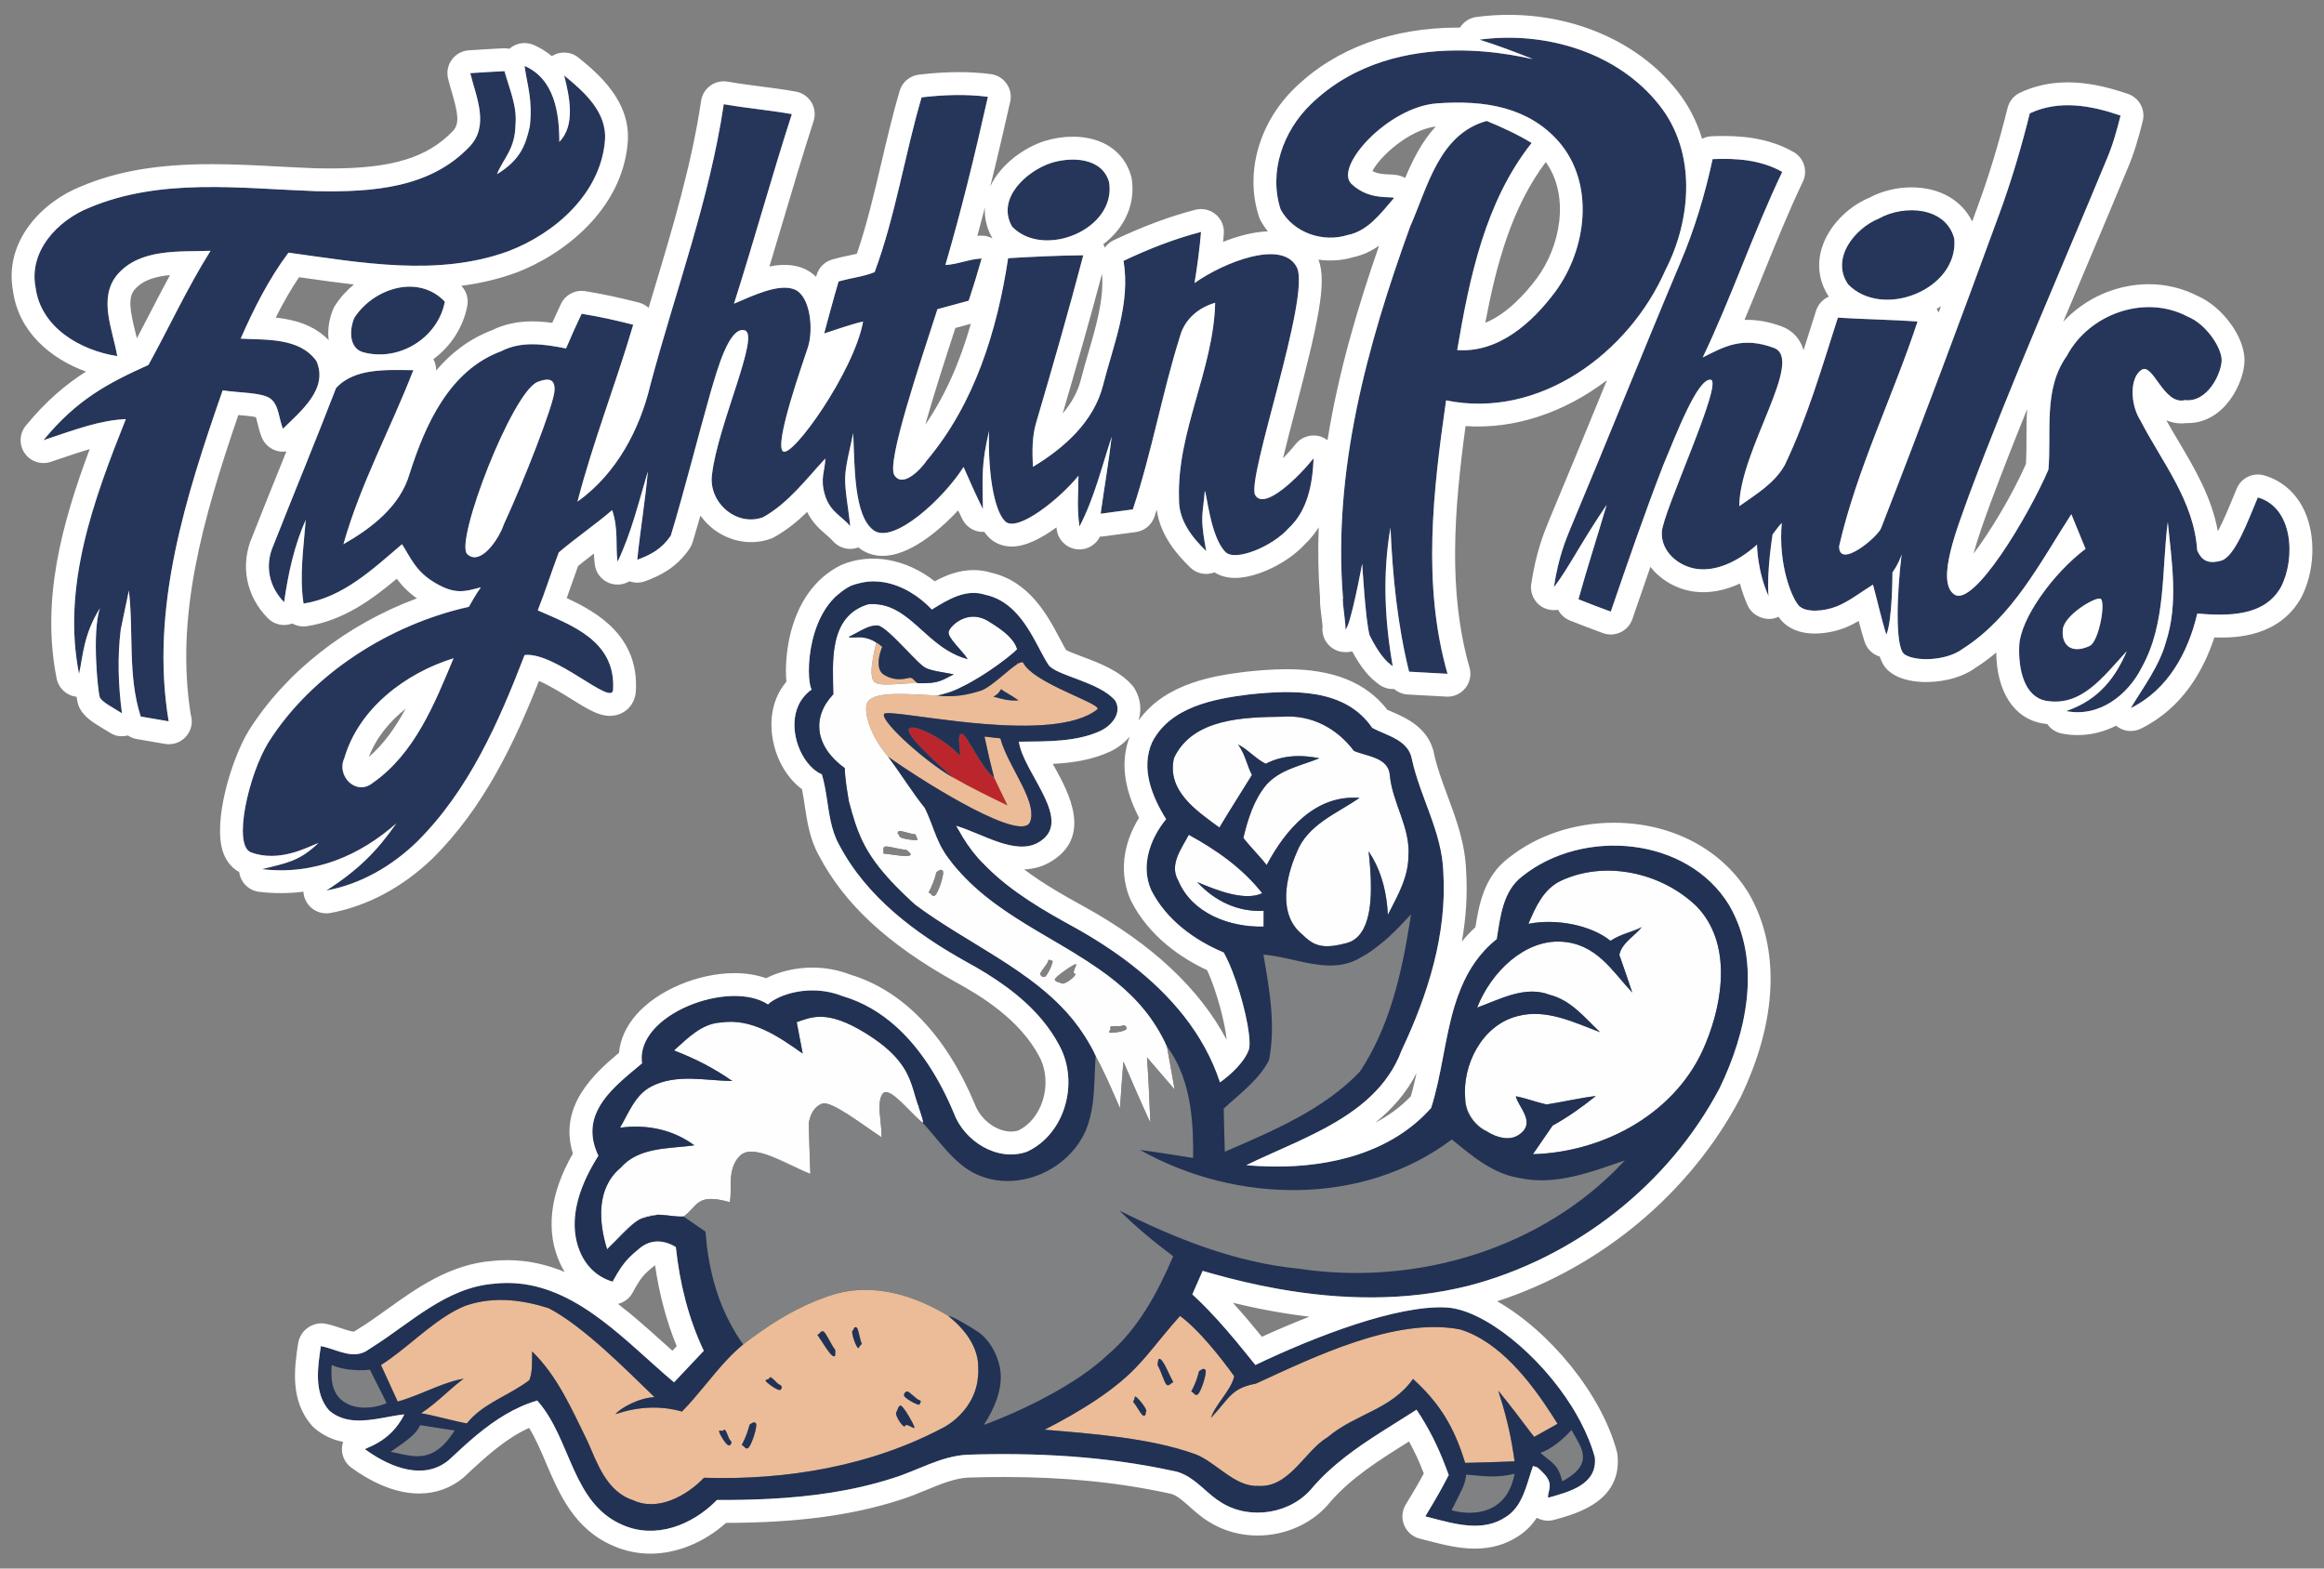
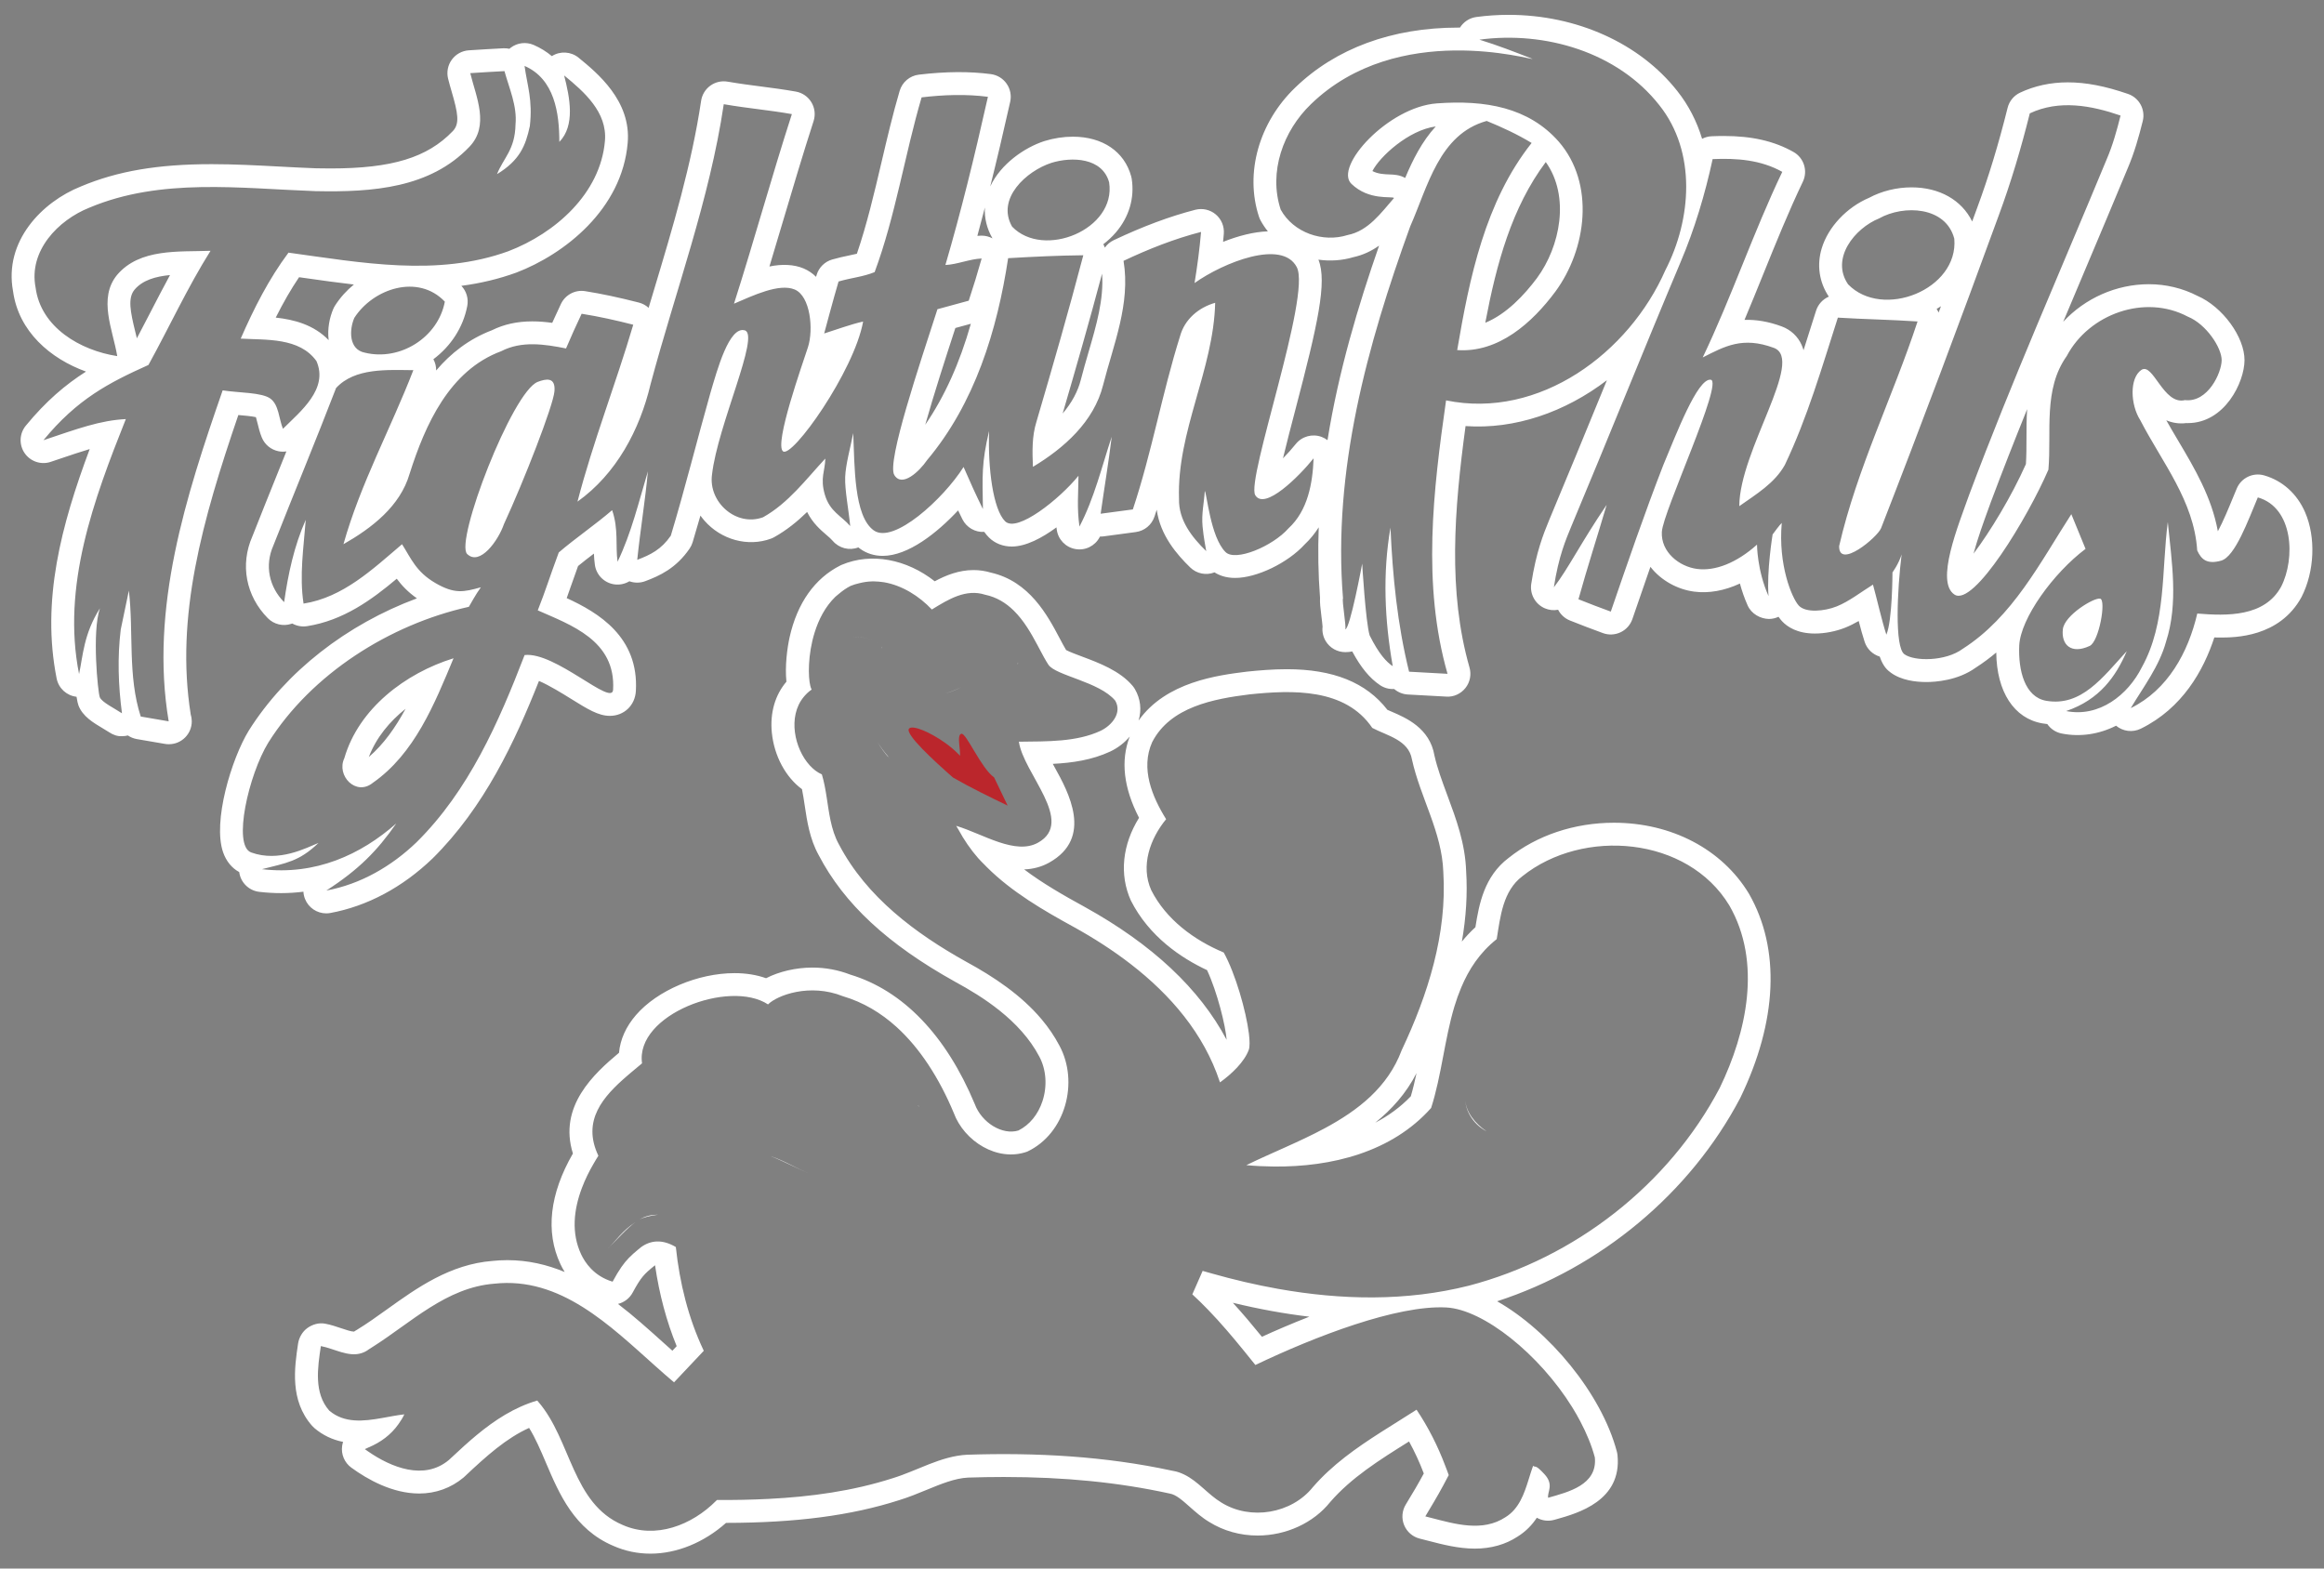
<svg xmlns="http://www.w3.org/2000/svg" version="1.1" id="Layer_1" x="0px" y="0px" width="200px" height="135px" viewBox="0 0 200 135" style="enable-background:new 0 0 200 135;" xml:space="preserve">
  <rect x="0" y="0" width="200" height="135" fill="#808080" stroke="none" />
  <path id="color6" style="fill:#BB262C;" d="M86.716,69.337c-1.587-0.769-3.182-1.539-4.707-2.419  c-1.58-1.393-4.206-3.78-3.769-4.217c0.319-0.319,1.81,0.316,3.101,1.237c0.406,0.289,0.782,0.605,1.105,0.932  c0.058,0.058,0.125,0.115,0.179,0.174c0.001-0.018-0.001-0.042-0.001-0.061c0.002-0.254-0.041-0.586-0.071-0.904  c-0.044-0.462-0.051-0.882,0.189-0.926c0.417-0.077,1.704,2.995,2.806,3.751C85.94,67.714,86.324,68.525,86.716,69.337z" />
-   <path id="color5" style="fill:#FEFEFE;" d="M119.607,66.699c0.209,2.407,1.784,4.518,1.601,6.974c0,1.246-0.438,2.389-0.971,3.491  c-0.257,0.531-0.534,1.053-0.798,1.572c-0.012-0.247-0.031-0.493-0.056-0.737c-0.17-1.683-0.643-3.307-1.602-4.724  c0.205,1.878,0.463,4.88-0.417,6.615c-0.317,0.624-0.777,1.088-1.446,1.271c-1.747,0.478-2.583,0.311-3.342-0.284  c-0.165-0.13-0.328-0.272-0.495-0.441c-2.132-1.721-1.433-4.91-0.482-7.085c0.931-2.377,3.441-3.336,5.406-4.678  c-3.825-0.294-6.378,2.741-8,5.784c-0.595-0.776-1.416-1.574-2.003-2.342c0.384-1.595,0.898-3.288,1.989-4.581  c1.176-1.315,2.994-1.636,4.553-2.272c-0.37-0.075-0.746-0.131-1.124-0.162c-0.005,0-0.009-0.001-0.013-0.001  c-0.209-0.018-0.421-0.026-0.632-0.026c-0.951-0.002-1.91,0.178-2.851,0.661c-0.826-0.399-1.57-1.262-2.381-1.661  c0.111,0.152,0.204,0.303,0.284,0.452c0.01,0.017,0.019,0.036,0.029,0.054c0.401,0.747,0.531,1.474,0.887,2.116  c-0.918,1.487-1.792,2.842-2.803,4.532c-1.952-1.434-4.559-3.162-3.909-5.986c1.608-3.435,6.063-3.511,9.329-3.555  c2.476-0.188,4.7,0.986,6.155,2.939C117.613,65.098,119.475,65.169,119.607,66.699z M145.965,77.966  c-3-2.867-7.826-3.951-11.651-2.153c-1.496,0.713-2.174,2.272-2.783,3.7c2.458-0.49,5.455,0.148,7.058,1.459  c1.106-0.685,1.825-0.716,2.698-1.179c-0.643,0.797-1.722,1.369-1.93,2.391c0.377,1.077,0.755,2.161,1.112,3.245  c-1.748-1.867-3.097-4.256-6.19-4.385c-3.092-0.13-5.951,2.595-7.161,5.679c1.973-0.714,4.119-1.93,6.259-1.098  c1.811,0.454,3.015,1.972,4.315,3.21c-2.259-0.846-4.623-2.035-7.099-1.378c-3.049,0.77-4.784,4.204-4.497,7.176  c0.033,1.032,0.842,2.09,1.834,2.73c0.923,0.595,2.002,0.826,2.76,0.321c1.574-1.049-0.021-2.366-0.245-3.331  c0.892,0.169,1.687,0.49,2.649,0.709c1.617-0.263,2.843-0.559,4.24-0.73c-1.175,0.945-2.399,1.819-3.721,2.546  c-0.567,0.818-1.132,1.637-1.693,2.462c6.204-0.175,12.477-3.616,14.862-9.526C148.316,86.121,149.036,81.079,145.965,77.966z   M108.628,76.876c-1.7-2.154-3.938-3.727-6.323-5.029c-0.616,1.182-1.707,2.566-0.909,3.938c1.189,2.846,4.447,4.035,7.35,3.965  l0.006-1.356c-2.245,0.111-4.231-0.854-5.72-2.477C104.772,76.659,107.132,77.576,108.628,76.876z M75.487,55.341  c-0.013-0.009-0.025-0.014-0.038-0.021c0.013,0.009,0.026,0.016,0.038,0.023C75.487,55.343,75.487,55.342,75.487,55.341z   M98.738,91.04c-0.009-0.01-0.018-0.021-0.027-0.031c0.126,1.875,0.217,3.742,0.286,5.623c-0.804-1.749-1.566-3.504-2.321-5.266  c-0.105,1.335-0.203,2.671-0.293,4.014c-0.11-0.251-0.22-0.502-0.329-0.753c-0.551-1.261-1.103-2.522-1.762-3.729  c-0.275-0.606-0.598-1.168-0.943-1.709c-0.6-0.943-1.29-1.801-2.06-2.584c-1.117-1.135-2.384-2.126-3.721-3.046  c-2.306-1.586-4.812-2.964-7.117-4.499c-0.586-0.39-1.162-0.789-1.715-1.206c-0.264-0.24-0.514-0.472-0.751-0.698  c-0.633-0.602-1.167-1.153-1.631-1.673c-1.026-1.152-1.684-2.145-2.164-3.156c-0.492-1.036-0.801-2.091-1.138-3.362  c-0.145-0.874-0.342-2.03-0.35-2.855c-2.591-1.865-2.853-4.402-0.989-6.354c-0.022-2.587-0.495-6.702,3-7.751  c3.588-0.301,4.896,3.759,8.569,4.721c-0.531-0.804-1.779-1.865-1.637-2.371c0.142-0.506,1.654-1.974,3.413-0.892  c0.727,0.456,1.604,1.009,2.116,1.708c0.163,0.222,0.29,0.458,0.362,0.71c-0.373,0.416-2.617,2.21-4.795,3.259  c-0.477,0.231-0.949,0.419-1.4,0.554c-0.221,0.062-0.442,0.127-0.674,0.165c-2.091-0.063-5.399-0.467-6.011,0.582  c-0.284,0.487-0.067,1.886,0.841,3.39c0.286,0.492,0.617,0.96,0.965,1.346c0.035,0.045,0.072,0.097,0.107,0.144  c0.915,1.216,2.074,3.061,3.011,4.198c0.003,0.006,0.005,0.011,0.007,0.016c0.114,0.228,0.213,0.447,0.304,0.661  c0.378,0.886,0.604,1.662,0.999,2.459c0.042,0.085,0.085,0.171,0.132,0.257c0.177,0.327,0.385,0.659,0.655,1.008  c0.433,0.595,0.916,1.133,1.418,1.649c2.031,2.086,4.556,3.608,7.095,5.095c1.484,0.869,2.964,1.737,4.352,2.703  c1.937,1.349,3.677,2.905,4.958,4.961c0.338,0.541,0.653,1.106,0.922,1.723c0.168,0.931,0.497,2.79,0.665,3.721  C100.3,92.86,99.519,91.954,98.738,91.04z M77.41,71.982c0.024,0.142,0.733,0.287,1.191,0.315c0.252,0.015,0.431-0.004,0.369-0.082  c-0.175-0.219-0.106-0.296-0.187-0.402c-0.116-0.008-0.252-0.035-0.393-0.069c-0.481-0.115-1.024-0.315-1.106-0.156  C77.177,71.793,77.373,71.762,77.41,71.982z M73.03,54.817c0.128,0.054,0.284,0.056,0.464,0.05c0.459-0.017,1.089-0.095,1.916,0.431  c0.001,0.001,0.002,0.001,0.004,0.002c-0.164,0.683-0.383,1.632-0.408,2.371c-0.015,0.443,0.041,0.811,0.221,1  c0.478,0.503,2.538,0.063,3.804,0.133c1.861,0.051,2.098-0.315,3.056-0.762c-0.125-0.03-0.283-0.057-0.445-0.084  c-0.283-0.048-0.597-0.101-0.921-0.165c-0.39-0.076-0.779-0.17-1.082-0.318c-0.072-0.043-0.133-0.091-0.201-0.136  c-0.25-0.194-0.607-0.549-1.006-0.958c-0.179-0.184-0.366-0.377-0.557-0.574c-0.924-0.953-1.923-1.957-2.368-1.975  c-0.615-0.025-1.259,0.353-1.891,0.693C73.419,54.629,73.223,54.732,73.03,54.817z M77.347,73.629  c0.385,0.045,0.725,0.068,0.894,0.014c0.364-0.117-0.132-0.365-0.233-0.496c-0.35-0.024-0.804-0.129-1.183-0.206  c-0.316-0.065-0.582-0.111-0.681-0.071c-0.219,0.087-0.059,0.35-0.124,0.591C76.4,73.495,76.904,73.577,77.347,73.629z   M80.467,77.066c0.052-0.029,0.119-0.134,0.188-0.267c0.091-0.175,0.187-0.409,0.273-0.663c0.179-0.527,0.305-1.098,0.201-1.199  c-0.194-0.187-0.384,0.049-0.534,0.119c-0.011,0.036-0.02,0.068-0.03,0.102c-0.03,0.105-0.058,0.203-0.085,0.293  c-0.009,0.029-0.018,0.058-0.026,0.087c-0.078,0.259-0.167,0.505-0.344,0.882c-0.056,0.118-0.117,0.245-0.193,0.396  C80.231,76.945,80.202,77.21,80.467,77.066z M96.947,88.523c0-0.253-0.242-0.328-0.378-0.238c-0.105,0.069-0.734-0.006-0.952,0.061  c-0.004,0.001-0.005,0.003-0.008,0.004c-0.026,0.009-0.049,0.019-0.06,0.033l0,0.001c-0.001,0.002,0.001,0.005,0,0.007  c0,0,0,0.001,0,0.001c-0.007,0.016-0.013,0.032,0,0.054c0.029,0.049,0.029,0.091,0.021,0.13l-0.082,0.159  c-0.021,0.027-0.035,0.053-0.038,0.075c0,0,0.001,0.001,0.001,0.002c-0.001,0.005,0.005,0.009,0.006,0.013l0,0  c0.002,0.015-0.003,0.03,0.019,0.043c0.024,0.014,0.088,0.018,0.165,0.018c0.171,0.001,0.437-0.028,0.691-0.08  C96.655,88.741,96.947,88.642,96.947,88.523z M90.439,83.223c0.015-0.037,0.029-0.07,0.042-0.105  c0.084-0.215,0.131-0.388,0.093-0.406c-0.109-0.051-0.356-0.205-0.378,0.017c-0.004,0.041-0.036,0.103-0.078,0.173  c-0.01,0.017-0.019,0.033-0.03,0.05c-0.203,0.316-0.619,0.795-0.565,0.899c0.069,0.134,0.112,0.223,0.346,0.236  C90.007,84.098,90.272,83.619,90.439,83.223z M91.387,84.643c0.093,0.047,0.304-0.041,0.52-0.175  c0.125-0.078,0.247-0.17,0.354-0.262c0.218-0.188,0.359-0.372,0.229-0.408c-0.303-0.085,0.303-0.852,0.071-0.813  c-0.127,0.022-0.675,0.365-1.133,0.704c-0.003,0.002-0.006,0.005-0.01,0.007c-0.071,0.052-0.139,0.104-0.203,0.154  c-0.002,0.001-0.003,0.003-0.005,0.004c-0.096,0.076-0.179,0.148-0.249,0.213c-0.126,0.118-0.205,0.216-0.186,0.261  C90.858,84.527,91.13,84.513,91.387,84.643z M79.009,95.109c-0.023-0.067-0.044-0.134-0.07-0.209  c-0.216-0.648-0.362-1.317-0.656-2.023c-0.498-1.197-1.42-2.498-3.832-3.98c-3.32-2.04-4.66-1.34-5.888-0.923  c0.125,0.679,0.391,2.028,0.517,2.7c-2.056-1.448-4.364-3.063-7.028-2.672c-1.672,0.091-2.874,1.357-4.049,2.407  c1.776,0.678,3.469,1.539,5.022,2.635c-2.316-0.035-4.798-0.65-6.966,0.462c-1.398,0.714-1.951,2.28-2.7,3.553  c2.28-0.307,4.532,0.14,6.399,1.517c-2.189,0.308-4.77,0.112-6.371,1.952c-2.077,1.741-1.868,4.658-1.14,7  c0.815-0.802,1.297-1.588,2.44-2.347c0.109-0.08,0.214-0.148,0.316-0.205c0.574-0.341,1.111-0.431,1.633-0.431  c0.082,0,0.163,0.009,0.244,0.013c0.651,0.035,1.286,0.174,1.949,0.145c0.695-0.491,0.946-1.063,1.52-1.342  c0.466-0.226,1.144-0.259,2.449,0.106c0.252-0.993-0.291-2.811,0.87-3.981c0.563-0.568,1.559-0.392,2.653,0.024  c1.175,0.378,2.313,1.101,3.417,1.529c-0.056-1.455-0.098-2.91-0.14-4.364c0.121-0.652,0.383-1.396,1.154-1.686  c0.769-0.29,3.481,1.818,5.117,2.902c0.02-1.251-0.471-3.006,0.09-3.755c0.152-0.202,0.393-0.172,0.684-0.01  c0.789,0.439,1.953,1.877,2.77,2.521c0.026-0.207,0.094-0.035-0.353-1.38C79.045,95.217,79.028,95.163,79.009,95.109z" />
-   <path id="color4" style="fill:#EBBC97;" d="M86.865,65.462c-0.325-0.651-0.611-1.298-0.777-1.915  c-0.164-0.017-0.404-0.043-0.648-0.071c-0.267-0.03-0.537-0.061-0.716-0.083c0.245,1.181,0.518,2.349,0.825,3.51  c0.392,0.811,0.776,1.622,1.168,2.434c-1.587-0.769-3.182-1.539-4.707-2.419c-1.264-0.716-2.987-2.074-4.255-3.269  c-0.61-0.575-1.113-1.111-1.408-1.52c-0.225-0.312-0.333-0.552-0.268-0.675c0.04-0.077,0.291-0.09,0.704-0.063  c0.716,0.048,1.927,0.223,3.398,0.417c1.344,0.177,2.903,0.371,4.506,0.501c3.806,0.308,7.843,0.252,9.743-1.253  c0.491-0.388-4.249-1.861-5.899-3.415c-0.199-0.188-0.362-0.376-0.456-0.564c-0.064-0.129-0.231-0.093-0.459,0.037  c-0.021,0.012-0.041,0.021-0.063,0.036c-0.774,0.478-2.185,1.924-3.075,2.27c-1.23,0.413-2.517,0.616-3.811,0.441  c-2.091-0.063-5.399-0.467-6.011,0.582c-0.284,0.487-0.067,1.886,0.841,3.39c0.257,0.426,0.569,0.859,0.943,1.283  c0.018,0.021,0.033,0.042,0.051,0.063c0.723,0.505,1.592,1.086,2.527,1.682c0.61,0.389,1.247,0.784,1.893,1.169  c2.555,1.525,5.221,2.893,6.676,3.073c0.559,0.069,0.94-0.035,1.066-0.375c0.137-0.371,0.13-0.793,0.035-1.248  C88.441,68.291,87.566,66.868,86.865,65.462z M86.155,59.318c0.027,0.022,0.053,0.041,0.079,0.06  c0.323,0.243,0.609,0.337,1.418,0.903c-0.932,0.059-1.456-0.145-2.156-0.32c0.329-0.197,0.402-0.272,0.519-0.44  C86.053,59.466,86.097,59.401,86.155,59.318z M75.227,58.67c-0.18-0.189-0.235-0.556-0.221-1c0.006-0.185,0.024-0.383,0.051-0.586  c0.08-0.611,0.234-1.273,0.357-1.785l0,0c0.002,0.001,0.003,0.002,0.005,0.003c0.004,0.003,0.008,0.004,0.012,0.007  c0.003,0.002,0.006,0.003,0.01,0.006c0.003,0.002,0.006,0.003,0.009,0.005c0.013,0.009,0.026,0.016,0.038,0.023  c0.007,0.005,0.016,0.01,0.024,0.014c0.111,0.066,0.24,0.156,0.402,0.308c0,0.001,0,0.001,0,0.002  c-0.023,0.06-0.035,0.109-0.055,0.166c-0.373,1.075-0.273,1.691-0.028,2.019c0.081,0.11,0.178,0.19,0.278,0.244  c0.417,0.226,1.019,0.531,2.133,0.247c0.295-0.075,0.44,0.255,0.663,0.401c0.04,0.026,0.08,0.048,0.127,0.058  C77.765,58.734,75.705,59.174,75.227,58.67z M133.638,121.903c-1.926-3.01-4.593-6.436-7.972-7.48  c-5.582-1.098-12.697,2.431-17.586,4.662c-2.161,0.406-2.285,1.276-3.866,2.948c0.371-1.175,1.756-2.385,2.001-3.588  c-1.183-1.637-3.041-3.997-4.663-5.186c-0.947,1.04-2.018,2.421-2.91,3.457c-0.206,0.239-0.406,0.467-0.589,0.66  c-1.917,2.154-5.068,4.101-8.157,5.674c4.078,0.343,9.07,0.707,12.938,2.098c1.756,0.63,3.413,2.838,5.421,2.74  c2.72,0.182,4.002-3,6.002-4.196c2.4-2.022,5.49-2.362,7.343-5.013c2.087,1.892,3.31,3.786,4.191,6.32  c0.103,0.295,0.203,0.593,0.297,0.906c1.315-0.028,2.939-0.074,4.254-0.13c-0.036-0.302-0.088-0.6-0.134-0.899  c-0.273-1.762-0.716-3.488-1.271-5.186c0.96,1.175,1.884,2.38,2.793,3.596c0.097,0.13,0.201,0.253,0.298,0.383  c0.503-0.279,1.511-0.846,2.014-1.126C133.911,122.333,133.776,122.119,133.638,121.903z M98.467,121.845  c-0.183,0.066-0.477-0.55-0.777-0.971c-0.056-0.079-0.113-0.153-0.169-0.213c0.005-0.053,0.026-0.088,0.049-0.127  c0.034-0.058,0.075-0.127,0.087-0.295c0.021-0.279,1.108,1.045,0.985,1.23C98.519,121.656,98.684,121.767,98.467,121.845z   M99.616,117.478c0.055-0.157-0.011-0.707,0.287-0.466c0.296,0.239,0.728,1.325,1.067,1.958c-0.237,0.076-0.369,0.354-0.562,0.219  C100.214,119.055,99.932,118.038,99.616,117.478z M103.068,120.019c-0.265,0.144-0.235-0.12-0.549-0.25  c0.343-0.678,0.45-0.984,0.561-1.358c0.027-0.093,0.056-0.193,0.087-0.301c0.01-0.034,0.019-0.065,0.029-0.101  c0.151-0.071,0.341-0.307,0.534-0.12C103.923,118.077,103.332,119.874,103.068,120.019z M81.625,113.27  c-0.546-0.34-1.124-0.644-1.714-0.923c-2.479-1.173-5.287-1.738-7.964-0.993c-2.312,0.668-4.441,1.836-6.399,3.194  c-0.54,0.374-1.069,0.761-1.583,1.158c-0.001,0.001-0.003,0.002-0.004,0.004c-0.501,0.41-0.968,0.863-1.417,1.341  c-1.335,1.423-2.5,3.066-3.855,4.437c-1.909-0.546-3.853-0.406-5.721,0.224c0.378-0.49,2.007-1.416,3.362-1.46  c-2.364-2.286-6.156-6.139-9.121-7.663c-2.126-0.665-4.575-1.079-7.124-0.218c-2.351,0.935-4.412,3.08-6.527,4.59  c-0.257,0.183-0.514,0.362-0.773,0.523c0.356,0.798,1.086,2.35,1.442,3.147c0.32-0.088,0.634-0.193,0.946-0.305  c1.576-0.563,3.072-1.356,4.724-1.671c-0.968,0.74-1.72,1.49-2.593,2.197c-0.332,0.269-0.679,0.532-1.066,0.785  c1.127,0.182,2.808,0.671,3.934,0.874c0.164-0.205,0.34-0.389,0.521-0.565c1.383-1.338,3.206-1.914,4.855-3.15  c0.291-0.7,0.233-1.574,0.245-2.483c2.202,2.154,3.389,4.937,4.767,7.728c0.812,1.825,1.632,4.336,3.905,5.07  c2.161,1.034,4.693-0.42,6.119-1.923c7.099,0.231,14.488-1.01,20.804-4.43c1.473-0.901,2.63-2.42,2.772-4.238  c0.006-0.072,0.021-0.142,0.023-0.215c0.006-0.173,0.016-0.345,0.002-0.522C84.241,115.927,82.989,114.368,81.625,113.27z   M71.66,116.693c-0.325-0.199-0.895-1.219-1.314-1.801c0.226-0.107,0.319-0.4,0.527-0.292c0.209,0.109,0.622,1.08,1.009,1.592  C71.85,116.356,71.988,116.892,71.66,116.693z M73.897,116.013c-0.007,0.017-0.021,0.006-0.032,0.008  c-0.158,0.028-0.662-1.366-0.496-1.494c0.177-0.136,0.057-0.295,0.288-0.297c0.088-0.001,0.152,0.14,0.209,0.34  c0.092,0.322,0.167,0.797,0.297,1.088C74.108,115.78,74.008,115.755,73.897,116.013z M62.763,124.402  c-0.159,0.064-0.513-0.445-0.721-0.833c-0.016-0.03-0.032-0.06-0.046-0.087c-0.021-0.043-0.036-0.078-0.052-0.115  c-0.002-0.004-0.004-0.009-0.006-0.013c-0.034-0.081-0.059-0.15-0.055-0.18c0.005-0.043,0.025-0.056,0.055-0.056  c0.019,0,0.045,0.008,0.07,0.015c0,0,0,0,0,0c0.052,0.014,0.11,0.029,0.17,0.02c0.02-0.003,0.038-0.024,0.058-0.036  c0.022-0.012,0.045-0.013,0.064-0.039c0.156-0.21,0.402,0.789,0.538,0.882C62.973,124.053,62.997,124.305,62.763,124.402z   M64.384,124.622c-0.265,0.144-0.236-0.12-0.549-0.251c0.455-0.898,0.496-1.142,0.678-1.76c0.15-0.07,0.34-0.306,0.534-0.119  S64.649,124.477,64.384,124.622z M65.886,118.833c-0.007-0.025,0.007-0.032,0.016-0.045c0.003-0.004,0.001-0.011,0.005-0.014  c0.052-0.039,0.189-0.029,0.271-0.118c0.02-0.022,0.044-0.038,0.053-0.076c0.059-0.255,0.685,0.563,0.846,0.593  c0.159,0.03,0.282,0.252,0.106,0.434c-0.109,0.112-0.56-0.149-0.9-0.402C66.072,119.048,65.904,118.894,65.886,118.833z   M77.89,122.722c-0.107,0.296-0.91-0.915-0.761-1.162c0.149-0.248,0.156-0.52,0.358-0.588c0.203-0.067,1.185,1.647,1.207,1.881  C78.717,123.087,77.997,122.426,77.89,122.722z M79.114,120.893c-0.06,0.107-1.352-0.576-1.321-0.807  c0.032-0.232,0.123-0.27,0.262-0.328c0.138-0.059,0.849,0.716,1.069,0.755C79.345,120.553,79.174,120.786,79.114,120.893z" />
-   <path id="color3" style="fill:#808183;" d="M77.41,71.982c-0.036-0.22-0.232-0.189-0.126-0.394c0.082-0.159,0.625,0.041,1.106,0.156  c0.14,0.033,0.276,0.061,0.393,0.069c0.081,0.107,0.012,0.183,0.187,0.402c0.062,0.078-0.117,0.097-0.369,0.082  C78.143,72.269,77.433,72.124,77.41,71.982z M95.457,88.825L95.457,88.825c0.003,0.015-0.003,0.031,0.02,0.043  c0.024,0.014,0.088,0.018,0.165,0.018c0.171,0.001,0.437-0.028,0.691-0.08c0.323-0.066,0.615-0.165,0.615-0.284  c0-0.253-0.242-0.328-0.378-0.238c-0.105,0.069-0.734-0.006-0.952,0.061c-0.004,0.001-0.005,0.003-0.008,0.004l-0.06,0.033l0,0.001  c-0.001,0.002,0.001,0.005,0,0.007c0,0,0,0.001,0,0.001c-0.007,0.016-0.013,0.032,0,0.054c0.029,0.049,0.029,0.091,0.021,0.13  c-0.012,0.063-0.047,0.114-0.082,0.159L95.45,88.81c0,0,0.001,0.001,0.001,0.002C95.45,88.816,95.456,88.82,95.457,88.825z   M130.713,101.374c-2.272-0.364-4.049-1.909-5.769-3.308c-7.714,5.805-18.631,5.518-26.842,0.902  c1.532,0.203,3.049,0.448,4.574,0.692c0.025-1.48-0.022-2.986-0.249-4.451c-0.285-1.836-0.859-3.606-2.003-5.158  c0.168,0.931,0.497,2.79,0.665,3.721c-0.788-0.913-1.57-1.819-2.351-2.732c-0.009-0.01-0.018-0.021-0.027-0.031  c0.126,1.875,0.217,3.742,0.286,5.623c-0.804-1.749-1.566-3.504-2.321-5.266c-0.105,1.335-0.203,2.671-0.293,4.014  c-0.11-0.251-0.22-0.502-0.329-0.753c-0.551-1.261-1.103-2.522-1.762-3.729c-0.1,1.333-0.077,2.709-0.252,4.044  c-0.107,0.816-0.287,1.617-0.616,2.383c-1.468,3.336-5.644,5.245-9.078,3.874c-1.532-0.598-2.606-1.821-3.636-3.052  c-0.306-0.365-0.608-0.731-0.917-1.082l-0.377-0.419c-0.817-0.644-1.982-2.082-2.77-2.521c-0.291-0.162-0.533-0.192-0.684,0.01  c-0.561,0.749-0.07,2.504-0.09,3.755c-1.637-1.084-4.348-3.192-5.117-2.902c-0.771,0.29-1.033,1.033-1.154,1.686  c0.042,1.454,0.084,2.909,0.14,4.364c-0.986-0.382-2.257-1.089-3.417-1.529c-1.094-0.416-2.09-0.592-2.653-0.024  c-1.161,1.17-0.618,2.988-0.87,3.981c-1.305-0.365-1.983-0.332-2.449-0.106c-0.575,0.279-0.825,0.851-1.52,1.342  c0.561,0.386,1.122,0.77,1.683,1.159c0.068,0.047,0.137,0.093,0.205,0.141c0.198,2.803,0.858,5.578,2.197,8.032  c0.314,0.575,0.654,1.139,1.047,1.674c0.001-0.002,0.002-0.003,0.004-0.004c0.514-0.397,1.043-0.784,1.583-1.158  c1.958-1.358,4.087-2.525,6.399-3.194c2.677-0.745,5.485-0.18,7.964,0.993c0.591,0.279,1.168,0.583,1.714,0.923  c0.328-0.028,2.041,1.014,2.56,1.372c1.137,0.787,1.814,2.317,1.924,3.453c0.013,0.14,0.02,0.286,0.019,0.438  c-0.005,1.081-0.389,2.46-1.462,4.107c3.398-1.258,7.974-3.496,10.646-6.021c2.644-2.245,4.3-5.356,5.651-8.497  c-1.623-1.217-3.19-2.504-4.623-3.93c4.86,2.426,9.993,4.475,15.449,5c10.119,1.524,21.03-1.72,28.044-9.323  C136.923,100.871,133.846,102.08,130.713,101.374z M117.02,92.247c2.543-3.814,3.592-8.388,4.303-12.873  c0.036-0.227,0.075-0.454,0.109-0.68c-0.631,0.674-1.268,1.356-1.95,1.983c-0.186,0.171-0.384,0.324-0.577,0.485  c-0.569,0.474-1.164,0.915-1.829,1.259c-1.667,1.005-3.488,0.703-5.305,0.3c-1.026-0.227-2.051-0.486-3.045-0.559  c0.524,2.986,1.07,6.071,0.482,9.091c-0.895,1.714-2.511,2.876-3.896,4.162c0.021,1.238,0.056,2.476,0.091,3.714  C109.515,97.339,113.865,95.535,117.02,92.247z M89.867,84.089c0.14,0.009,0.404-0.47,0.571-0.866  c0.015-0.037,0.029-0.07,0.042-0.105c0.084-0.215,0.131-0.388,0.093-0.406c-0.109-0.051-0.356-0.205-0.378,0.017  c-0.004,0.041-0.036,0.103-0.078,0.173c-0.01,0.017-0.019,0.033-0.03,0.05c-0.203,0.316-0.619,0.795-0.565,0.899  C89.591,83.987,89.634,84.076,89.867,84.089z M91.387,84.643c0.093,0.047,0.304-0.041,0.52-0.175  c0.125-0.078,0.247-0.17,0.354-0.262c0.218-0.188,0.359-0.372,0.229-0.408c-0.303-0.085,0.303-0.852,0.071-0.813  c-0.127,0.022-0.675,0.365-1.133,0.704c-0.003,0.002-0.006,0.005-0.01,0.007c-0.071,0.052-0.139,0.104-0.203,0.154  c-0.002,0.001-0.003,0.003-0.005,0.004c-0.096,0.076-0.179,0.148-0.249,0.213c-0.126,0.118-0.205,0.216-0.186,0.261  C90.858,84.527,91.13,84.513,91.387,84.643z M80.467,77.066c0.052-0.029,0.119-0.134,0.188-0.267  c0.091-0.175,0.187-0.409,0.273-0.663c0.179-0.527,0.305-1.098,0.201-1.199c-0.194-0.187-0.384,0.049-0.534,0.119  c-0.011,0.036-0.02,0.068-0.03,0.102c-0.03,0.105-0.058,0.203-0.085,0.293c-0.009,0.029-0.018,0.058-0.026,0.087  c-0.078,0.259-0.167,0.505-0.344,0.882c-0.056,0.118-0.117,0.245-0.193,0.396C80.231,76.945,80.202,77.21,80.467,77.066z   M77.347,73.629c0.385,0.045,0.725,0.068,0.894,0.014c0.364-0.117-0.132-0.365-0.233-0.496c-0.35-0.024-0.804-0.129-1.183-0.206  c-0.316-0.065-0.582-0.111-0.681-0.071c-0.219,0.087-0.059,0.35-0.124,0.591C76.4,73.495,76.904,73.577,77.347,73.629z   M30.87,117.929c-0.731-0.013-1.601-0.127-2.326-0.446c-0.087,1.355,0.017,2.703,1.399,3.365c0.727,0.35,1.582,0.362,2.323,0.22  c0.372-0.071,0.717-0.178,0.999-0.307c-0.378-0.818-1.049-2.065-1.427-2.876C31.58,117.919,31.242,117.936,30.87,117.929z   M35.57,123.478c-0.49,0.486-1.182,0.936-1.955,1.48c1.559,0.267,3.114,1.013,4.762-0.828c0.246-0.275,0.495-0.606,0.746-1.007  c-0.658-0.112-2.31-0.349-2.967-0.46C36.033,122.957,35.828,123.222,35.57,123.478z M127.696,127.051  c-0.506-0.033-1.004-0.091-1.516-0.136c-0.046,0.374-0.112,0.645-0.22,0.93c-0.183,0.482-0.489,1.005-1.038,2.14  c1.48,0.422,4.206,0.473,5.174-2.232c0.1-0.278,0.187-0.576,0.246-0.916C129.367,127.09,128.519,127.104,127.696,127.051z   M135.237,123.079c-0.743,0.83-1.758,1.652-2.666,1.967c0.148,0.132,0.281,0.243,0.408,0.344c0.735,0.591,1.136,0.798,1.472,2.103  c2.477-1.331,1.858-2.568,1.158-3.764C135.482,123.511,135.352,123.294,135.237,123.079z" />
-   <path id="color2" style="fill:#223254;" d="M148.826,77.932c-3.594-5.944-12.588-6.693-17.812-2.518  c-1.686,1.274-1.895,3.483-2.21,5.414c-1.463,1.163-2.397,2.596-3.055,4.168c-0.223,0.531-0.418,1.076-0.586,1.635  c-0.85,2.835-1.111,5.959-2.003,8.729c-3.38,3.807-8.567,5.089-13.534,5.041c-0.798-0.008-1.591-0.046-2.369-0.118  c2.133-1.045,4.531-1.983,6.736-3.169c2.886-1.552,5.442-3.528,6.635-6.727c2.253-4.77,3.917-10.007,3.582-15.336  c-0.112-3.427-1.979-6.406-2.701-9.694c-0.286-1.679-2.147-2.035-3.412-2.707c-2.329-3.44-6.889-3.265-10.553-2.888  c-3.077,0.384-6.833,1.07-8.393,4.12c-1.007,2.259-0.007,4.679,1.204,6.623c-1.379,1.678-2.218,4.021-1.28,6.112  c1.28,2.524,3.672,4.287,6.238,5.364c1.004,1.811,1.926,5.039,2.165,6.974c0.079,0.645,0.083,1.146-0.011,1.404  c-0.377,1.031-1.47,2.079-2.476,2.798c-0.008-0.023-0.017-0.045-0.025-0.069c-1.377-4.146-4.237-7.463-7.644-10.101  c-1.55-1.2-3.212-2.261-4.898-3.195c-2.637-1.443-5.351-3.023-7.489-5.154c-0.061-0.061-0.12-0.123-0.18-0.184  c-0.193-0.198-0.394-0.388-0.576-0.596c-0.651-0.744-1.215-1.567-1.698-2.459c-0.06-0.11-0.133-0.208-0.189-0.321  c0.006,0.002,0.013,0.004,0.019,0.006c0.014,0.004,0.029,0.01,0.044,0.014c2.262,0.693,5.027,2.519,6.98,1.427  c3.214-1.798-1.26-5.946-1.651-8.688c2.477-0.029,4.959,0.026,7.023-0.934c0.986-0.468,1.88-1.555,1.265-2.604  c-1.357-1.63-5.135-2.149-5.752-3.094c-0.236-0.36-0.472-0.802-0.724-1.278c-0.073-0.139-0.149-0.28-0.226-0.425  c-0.535-1.001-1.162-2.102-2.036-2.957c-0.659-0.644-1.456-1.148-2.459-1.359c-1.649-0.53-3.156,0.4-4.509,1.229  c-0.024,0.014-0.048,0.029-0.072,0.044c-1.094-1.159-2.55-2.071-4.101-2.343c-0.028-0.005-0.057-0.008-0.085-0.012  c-0.265-0.042-0.532-0.063-0.801-0.066c-0.059-0.001-0.119,0.001-0.179,0.002c-0.357,0.009-0.715,0.065-1.072,0.153  c-0.25,0.062-0.5,0.127-0.748,0.231c-0.387,0.195-0.724,0.439-1.036,0.704c-0.092,0.079-0.193,0.15-0.279,0.233c0,0,0,0-0.001,0.001  c-0.878,0.851-1.438,1.959-1.787,3.078c-0.595,1.907-0.565,3.833-0.369,4.6c0.036,0.139,0.074,0.253,0.117,0.307  c-0.279,0.189-0.504,0.412-0.699,0.652c-1.378,1.688-0.781,4.447,0.537,5.881c0.312,0.34,0.662,0.61,1.037,0.768  c0.387,1.281,0.468,2.66,0.748,3.971c0.154,0.719,0.365,1.418,0.725,2.066c0.005,0.009,0.011,0.017,0.015,0.025  c2.359,4.496,6.574,7.637,10.923,10.059c2.38,1.295,4.741,2.869,6.499,4.958c0.587,0.697,1.106,1.452,1.537,2.273  c1.692,3.134,0.524,7.567-2.777,9.119c-2.566,0.916-5.427-0.902-6.323-3.342c-0.601-1.439-1.337-2.872-2.22-4.199  c-0.785-1.179-1.686-2.275-2.722-3.209c-1.311-1.182-2.834-2.108-4.597-2.628c-2.851-1.14-5.655-0.081-6.442,0.706  c-3.322-2.186-11.452,0.874-10.84,5.07c-0.328,0.276-0.669,0.557-1.009,0.844c-0.092,0.078-0.183,0.156-0.274,0.235  c-2.054,1.772-3.922,3.839-2.476,6.876c-0.143,0.22-0.273,0.448-0.406,0.674c-0.397,0.677-0.739,1.378-1.009,2.093  c-0.723,1.911-0.916,3.904-0.071,5.712c0.31,0.664,1.067,1.871,2.71,2.36c0.287-0.531,0.527-0.928,0.76-1.263  c0.42-0.604,0.826-0.998,1.437-1.502c0.082-0.067,0.161-0.133,0.251-0.206c0.832-0.602,1.836-0.699,2.994-0.011  c0.328,3.084,1.07,6.12,2.405,8.931c-0.86,0.902-1.706,1.81-2.559,2.713c-0.518-0.434-1.039-0.892-1.563-1.36  c-3.989-3.56-8.226-7.748-13.899-7.13c-4.136,0.319-7.171,3.358-10.507,5.462c-0.099,0.063-0.198,0.128-0.299,0.189  c-0.203,0.161-0.413,0.257-0.624,0.326c-1.13,0.37-2.365-0.394-3.502-0.606c-0.273,1.839-0.623,4.036,0.727,5.56  c1.302,1.098,2.947,0.914,4.549,0.63c0.652-0.115,1.296-0.247,1.907-0.315c-0.141,0.306-0.318,0.577-0.504,0.841  c-0.64,0.911-1.529,1.572-2.584,2.01c-0.107,0.044-0.202,0.103-0.312,0.143c0.087,0.064,0.178,0.126,0.269,0.189  c2.011,1.394,4.834,2.528,6.963,0.747c0.432-0.408,0.87-0.813,1.313-1.211c0.361-0.325,0.727-0.644,1.101-0.953  c1.545-1.275,3.218-2.373,5.194-2.955c0.031,0.034,0.057,0.073,0.087,0.107c2.84,3.286,2.911,8.752,7.257,10.6  c2.841,1.258,5.98,0.007,8.045-2.074c0.024-0.025,0.051-0.048,0.075-0.073c1.483,0.01,2.974-0.019,4.463-0.094  c3.607-0.182,7.201-0.67,10.641-1.773c2.154-0.658,4.14-1.91,6.434-2.028c5.897-0.194,11.851,0.123,17.628,1.374  c0.052,0.011,0.105,0.02,0.158,0.031c0.32,0.056,0.607,0.168,0.883,0.3c1.196,0.574,2.059,1.726,3.207,2.414  c2.49,1.552,6.035,0.964,7.875-1.336c1.666-1.922,3.733-3.37,5.862-4.729c1.017-0.649,2.047-1.28,3.055-1.929  c1.01,1.506,1.83,3.131,2.471,4.83c0.1,0.266,0.208,0.529,0.299,0.799c-0.029,0.058-0.063,0.114-0.093,0.172  c-0.502,0.978-1.049,1.929-1.618,2.869c-0.103,0.17-0.2,0.342-0.304,0.512c0.137,0.034,0.279,0.071,0.418,0.107  c2.124,0.546,4.503,1.269,6.491-0.044c1.16-0.723,1.596-2,1.987-3.254c0.123-0.395,0.242-0.787,0.378-1.159  c0.135,0.101,0.167,0.037,0.307,0.109c0.113,0.058,0.296,0.204,0.673,0.612c0.842,0.912,0.23,1.517,0.314,2.027  c1.749-0.497,4.252-1.105,4.021-3.469c-0.273-1.033-0.711-2.081-1.254-3.112c-0.214-0.406-0.443-0.809-0.691-1.208  c-2.816-4.535-7.626-8.43-10.86-8.591c-4.238-0.209-11.246,2.483-16.408,4.952c-0.106-0.133-0.214-0.264-0.321-0.397  c-0.218-0.272-0.437-0.542-0.657-0.813c-0.991-1.22-2.007-2.421-3.099-3.549c-0.437-0.452-0.884-0.895-1.35-1.319  c0.294-0.671,0.588-1.349,0.888-2.021c0.262,0.078,0.527,0.15,0.791,0.225c1.866,0.528,3.764,0.975,5.682,1.318  c5.445,0.972,11.036,1.092,16.439-0.27c9.113-2.385,17.197-8.665,21.589-17.022C150.316,88.841,151.638,82.827,148.826,77.932z   M146.784,89.813c-2.385,5.91-8.657,9.351-14.862,9.526c0.561-0.825,1.127-1.643,1.693-2.462c1.322-0.727,2.546-1.601,3.721-2.546  c-1.397,0.171-2.623,0.467-4.24,0.73c-0.961-0.219-1.757-0.54-2.649-0.709c0.224,0.965,1.819,2.282,0.245,3.331  c-0.759,0.505-1.837,0.274-2.76-0.321c-1.008-0.501-1.799-1.604-1.834-2.73c-0.287-2.973,1.447-6.406,4.497-7.176  c2.476-0.657,4.84,0.532,7.099,1.378c-1.3-1.238-2.504-2.755-4.315-3.21c-2.14-0.833-4.286,0.384-6.259,1.098  c1.21-3.084,4.069-5.809,7.161-5.679c3.093,0.13,4.442,2.518,6.19,4.385c-0.357-1.084-0.735-2.169-1.112-3.245  c0.208-1.023,1.287-1.594,1.93-2.391c-0.873,0.463-1.591,0.495-2.698,1.179c-1.603-1.311-4.6-1.949-7.058-1.459  c0.609-1.427,1.287-2.987,2.783-3.7c3.825-1.798,8.651-0.714,11.651,2.153C149.036,81.079,148.316,86.121,146.784,89.813z   M119.383,77.998c-0.17-1.683-0.643-3.307-1.602-4.724c0.205,1.878,0.463,4.88-0.417,6.615c-0.317,0.624-0.777,1.088-1.446,1.271  c-1.747,0.478-2.583,0.311-3.342-0.284c-0.165-0.13-0.328-0.272-0.495-0.441c-2.132-1.721-1.433-4.91-0.482-7.085  c0.931-2.377,3.441-3.336,5.406-4.678c-3.825-0.294-6.378,2.741-8,5.784c-0.595-0.776-1.416-1.574-2.003-2.342  c0.384-1.595,0.898-3.288,1.989-4.581c1.176-1.315,2.994-1.636,4.553-2.272c-0.37-0.075-0.746-0.131-1.124-0.162  c-0.005,0-0.009-0.001-0.013-0.001c-0.209-0.018-0.421-0.026-0.632-0.026c-0.951-0.002-1.91,0.178-2.851,0.661  c-0.826-0.399-1.57-1.262-2.381-1.661c0.111,0.152,0.204,0.303,0.284,0.452c0.01,0.017,0.019,0.036,0.029,0.054  c0.401,0.747,0.531,1.474,0.887,2.116c-0.918,1.487-1.792,2.842-2.803,4.532c-1.952-1.434-4.559-3.162-3.909-5.986  c1.608-3.435,6.063-3.511,9.329-3.555c2.476-0.188,4.7,0.986,6.155,2.939c1.097,0.475,2.958,0.546,3.091,2.076  c0.209,2.407,1.784,4.518,1.601,6.974c0,1.246-0.438,2.389-0.971,3.491c-0.257,0.531-0.534,1.053-0.798,1.572  C119.427,78.489,119.408,78.243,119.383,77.998z M108.752,78.394l-0.006,1.356c-2.903,0.07-6.161-1.119-7.35-3.965  c-0.798-1.371,0.293-2.755,0.909-3.938c2.385,1.301,4.623,2.875,6.323,5.029c-1.495,0.7-3.855-0.217-5.595-0.959  C104.522,77.54,106.508,78.505,108.752,78.394z M109.208,91.254c0.588-3.021,0.042-6.105-0.482-9.091  c0.995,0.073,2.019,0.332,3.045,0.559c1.817,0.402,3.638,0.705,5.305-0.3c0.665-0.343,1.26-0.785,1.829-1.259  c0.193-0.161,0.392-0.315,0.577-0.485c0.682-0.627,1.32-1.309,1.95-1.983c-0.034,0.226-0.073,0.453-0.109,0.68  c-0.71,4.485-1.76,9.058-4.303,12.873c-3.155,3.288-7.505,5.092-11.616,6.882c-0.036-1.238-0.07-2.476-0.091-3.714  C106.697,94.129,108.313,92.968,109.208,91.254z M32.267,121.069c-0.741,0.142-1.596,0.129-2.323-0.22  c-1.382-0.663-1.486-2.01-1.399-3.365c0.725,0.319,1.595,0.433,2.326,0.446c0.371,0.007,0.709-0.011,0.969-0.044  c0.377,0.812,1.049,2.058,1.427,2.876C32.984,120.891,32.639,120.998,32.267,121.069z M33.615,124.957  c0.773-0.543,1.465-0.994,1.955-1.48c0.258-0.256,0.462-0.521,0.586-0.816c0.657,0.111,2.309,0.348,2.967,0.46  c-0.251,0.401-0.499,0.732-0.746,1.007C36.729,125.97,35.174,125.224,33.615,124.957z M124.922,129.984  c0.549-1.135,0.855-1.658,1.038-2.14c0.108-0.285,0.174-0.556,0.22-0.93c0.512,0.045,1.009,0.104,1.516,0.136  c0.823,0.053,1.671,0.038,2.646-0.214c-0.059,0.34-0.146,0.637-0.246,0.916C129.128,130.458,126.402,130.407,124.922,129.984z   M135.609,123.729c0.7,1.196,1.319,2.433-1.158,3.764c-0.335-1.305-0.737-1.512-1.472-2.103c-0.127-0.102-0.26-0.212-0.408-0.344  c0.909-0.315,1.923-1.137,2.666-1.967C135.352,123.294,135.482,123.511,135.609,123.729z M106.215,118.445  c-0.245,1.203-1.63,2.414-2.001,3.588c1.581-1.671,1.705-2.541,3.866-2.948c4.889-2.231,12.003-5.76,17.586-4.662  c3.379,1.044,6.046,4.469,7.972,7.48c0.138,0.216,0.273,0.43,0.404,0.641c-0.503,0.279-1.511,0.846-2.014,1.126  c-0.097-0.13-0.201-0.254-0.298-0.383c-0.909-1.216-1.833-2.421-2.793-3.596c0.555,1.698,0.998,3.423,1.271,5.186  c0.046,0.299,0.099,0.597,0.134,0.899c-1.315,0.056-2.939,0.102-4.254,0.13c-0.094-0.313-0.194-0.611-0.297-0.906  c-0.881-2.535-2.105-4.428-4.191-6.32c-1.854,2.651-4.943,2.991-7.343,5.013c-2,1.196-3.282,4.379-6.002,4.196  c-2.007,0.098-3.665-2.11-5.421-2.74c-3.868-1.391-8.86-1.755-12.938-2.098c3.089-1.573,6.24-3.52,8.157-5.674  c0.183-0.193,0.383-0.421,0.589-0.66c0.891-1.035,1.963-2.416,2.91-3.457C103.174,114.447,105.032,116.808,106.215,118.445z   M96.34,104.193c1.433,1.426,3,2.713,4.623,3.93c-1.35,3.141-3.007,6.251-5.651,8.497c-2.671,2.525-7.248,4.763-10.646,6.021  c1.073-1.647,1.457-3.026,1.462-4.107c0.001-0.152-0.006-0.298-0.019-0.438c-0.109-1.136-0.787-2.666-1.924-3.453  c-0.518-0.358-2.231-1.4-2.56-1.372c1.364,1.098,2.616,2.658,2.56,4.511c0.014,0.178,0.004,0.35-0.002,0.522  c-0.002,0.073-0.017,0.143-0.023,0.215c-0.142,1.818-1.299,3.338-2.772,4.238c-6.316,3.42-13.705,4.661-20.804,4.43  c-1.426,1.503-3.958,2.957-6.119,1.923c-2.273-0.734-3.094-3.245-3.905-5.07c-1.377-2.791-2.564-5.573-4.767-7.728  c-0.012,0.909,0.046,1.783-0.245,2.483c-1.649,1.237-3.472,1.813-4.855,3.15c-0.181,0.175-0.357,0.36-0.521,0.565  c-1.126-0.203-2.807-0.692-3.934-0.874c0.387-0.253,0.734-0.516,1.066-0.785c0.874-0.707,1.625-1.457,2.593-2.197  c-1.652,0.315-3.148,1.108-4.724,1.671c-0.312,0.111-0.626,0.217-0.946,0.305c-0.356-0.797-1.086-2.349-1.442-3.147  c0.259-0.161,0.516-0.34,0.773-0.523c2.114-1.51,4.176-3.655,6.527-4.59c2.55-0.861,4.999-0.447,7.124,0.218  c2.965,1.524,6.757,5.377,9.121,7.663c-1.355,0.044-2.984,0.97-3.362,1.46c1.868-0.63,3.811-0.769,5.721-0.224  c1.355-1.37,2.52-3.013,3.855-4.437c0.449-0.478,0.916-0.932,1.417-1.341c-0.393-0.535-0.733-1.099-1.047-1.674  c-1.339-2.454-1.999-5.229-2.197-8.032c-0.068-0.048-0.136-0.094-0.205-0.141c-0.561-0.39-1.122-0.773-1.683-1.159  c-0.663,0.029-1.298-0.11-1.949-0.145c-0.081-0.004-0.162-0.013-0.244-0.013c-0.656,0.079-1.276,0.233-1.633,0.431  c-0.101,0.057-0.206,0.125-0.316,0.205c-0.752,0.546-1.664,1.585-2.44,2.347c-0.728-2.342-0.937-5.258,1.14-7  c1.602-1.839,4.182-1.643,6.371-1.952c-1.867-1.377-4.119-1.825-6.399-1.517c0.749-1.273,1.301-2.839,2.7-3.553  c2.168-1.112,4.65-0.497,6.966-0.462c-1.553-1.097-3.245-1.957-5.022-2.635c1.175-1.05,2.378-2.316,4.049-2.407  c2.665-0.391,4.972,1.224,7.028,2.672c-0.126-0.671-0.392-2.021-0.517-2.7c1.228-0.417,2.568-1.117,5.888,0.923  c2.412,1.482,3.334,2.783,3.832,3.98c0.293,0.705,0.44,1.375,0.656,2.023c0.025,0.075,0.047,0.142,0.07,0.209  c0.016,0.028,0.031,0.054,0.048,0.083c-0.003,0.017,0.002,0.048,0.005,0.075c0.448,1.346,0.379,1.173,0.353,1.38l0.377,0.419  c0.309,0.351,0.611,0.717,0.917,1.082c1.031,1.231,2.105,2.453,3.636,3.052c3.434,1.371,7.61-0.539,9.078-3.874  c0.329-0.766,0.51-1.567,0.616-2.383c0.175-1.336,0.152-2.712,0.252-4.044c-0.275-0.606-0.598-1.168-0.943-1.709  c-0.6-0.943-1.29-1.801-2.06-2.584c-1.117-1.135-2.384-2.126-3.721-3.046c-2.306-1.586-4.812-2.964-7.117-4.499  c-0.586-0.39-1.162-0.789-1.715-1.206c-0.264-0.24-0.514-0.472-0.751-0.698c-0.633-0.602-1.167-1.153-1.631-1.673  c-1.026-1.152-1.684-2.145-2.164-3.156c-0.492-1.036-0.801-2.091-1.138-3.362c-0.145-0.874-0.342-2.03-0.35-2.855  c-2.591-1.865-2.853-4.402-0.989-6.354c-0.022-2.587-0.495-6.702,3-7.751c3.588-0.301,4.896,3.759,8.569,4.721  c-0.531-0.804-1.779-1.865-1.637-2.371c0.142-0.506,1.654-1.974,3.413-0.892c0.727,0.456,1.604,1.009,2.116,1.708  c0.163,0.222,0.29,0.458,0.362,0.71c-0.373,0.416-2.617,2.21-4.795,3.259c-0.446,0.228-0.911,0.417-1.4,0.554  c-0.221,0.062-0.442,0.127-0.674,0.165c1.294,0.175,2.581-0.028,3.811-0.441c0.89-0.346,2.301-1.791,3.075-2.27  c0.014-0.025,0.031-0.05,0.041-0.073c0.006,0.012,0.016,0.025,0.023,0.037c0.228-0.131,0.394-0.166,0.459-0.037  c0.094,0.188,0.257,0.376,0.456,0.564c1.649,1.554,6.389,3.027,5.899,3.415c-1.9,1.505-5.937,1.561-9.743,1.253  c-1.603-0.13-3.162-0.323-4.506-0.501c-1.471-0.194-2.682-0.369-3.398-0.417c-0.413-0.028-0.664-0.014-0.704,0.063  c-0.065,0.123,0.043,0.363,0.268,0.675c0.294,0.409,0.797,0.945,1.408,1.52c1.268,1.195,2.991,2.553,4.255,3.269  c-1.58-1.393-4.206-3.78-3.769-4.217c0.319-0.319,1.81,0.316,3.101,1.237c0.406,0.289,0.782,0.605,1.105,0.932  c0.058,0.058,0.125,0.115,0.179,0.174c0.001-0.018-0.001-0.042-0.001-0.061c0.002-0.254-0.041-0.586-0.071-0.904  c-0.044-0.462-0.051-0.882,0.189-0.926c0.417-0.077,1.704,2.995,2.806,3.751c-0.307-1.161-0.58-2.329-0.825-3.51  c0.179,0.022,0.449,0.053,0.716,0.083c0.243,0.027,0.484,0.054,0.648,0.071c0.167,0.617,0.453,1.264,0.777,1.915  c0.701,1.406,1.577,2.829,1.824,4.018c0.095,0.455,0.102,0.877-0.035,1.248c-0.125,0.34-0.507,0.444-1.066,0.375  c-1.455-0.181-4.121-1.548-6.676-3.073c-0.646-0.385-1.283-0.78-1.893-1.169c-0.935-0.596-1.804-1.177-2.527-1.682  c-0.019-0.021-0.033-0.042-0.051-0.063c-0.012-0.008-0.024-0.016-0.036-0.025c0.057,0.074,0.109,0.156,0.165,0.231  c0.915,1.216,2.074,3.061,3.011,4.198c0.003,0.006,0.005,0.011,0.007,0.016c0.114,0.228,0.213,0.447,0.304,0.661  c0.378,0.886,0.604,1.662,0.999,2.459c0.042,0.085,0.085,0.171,0.132,0.257c0.177,0.327,0.385,0.659,0.655,1.008  c0.433,0.595,0.916,1.133,1.418,1.649c2.031,2.086,4.556,3.608,7.095,5.095c1.484,0.869,2.964,1.737,4.352,2.703  c1.937,1.349,3.677,2.905,4.958,4.961c0.338,0.541,0.653,1.106,0.922,1.723c1.144,1.552,1.718,3.321,2.003,5.158  c0.227,1.465,0.274,2.971,0.249,4.451c-1.524-0.245-3.042-0.49-4.574-0.692c8.211,4.616,19.128,4.903,26.842-0.902  c1.72,1.398,3.497,2.944,5.769,3.308c3.133,0.706,6.21-0.503,9.119-1.504c-7.014,7.603-17.925,10.847-28.044,9.323  C106.333,108.668,101.2,106.619,96.34,104.193z M102.518,119.769c0.343-0.678,0.45-0.984,0.561-1.358  c0.027-0.093,0.056-0.193,0.087-0.301c0.01-0.034,0.019-0.065,0.029-0.101c0.151-0.071,0.341-0.307,0.534-0.12  c0.194,0.187-0.398,1.984-0.662,2.129C102.803,120.163,102.832,119.899,102.518,119.769z M98.642,121.469  c-0.122,0.187,0.042,0.298-0.175,0.376c-0.183,0.066-0.477-0.55-0.777-0.971c-0.056-0.079-0.113-0.153-0.169-0.213  c0.005-0.053,0.026-0.088,0.049-0.127c0.034-0.058,0.075-0.127,0.087-0.295C97.678,119.959,98.765,121.284,98.642,121.469z   M99.903,117.012c0.296,0.239,0.728,1.325,1.067,1.958c-0.237,0.076-0.369,0.354-0.562,0.219c-0.193-0.134-0.475-1.152-0.791-1.711  C99.671,117.321,99.605,116.771,99.903,117.012z M71.66,116.693c-0.325-0.199-0.895-1.219-1.314-1.801  c0.226-0.107,0.319-0.4,0.527-0.292c0.209,0.109,0.622,1.08,1.009,1.592C71.85,116.356,71.988,116.892,71.66,116.693z   M73.867,114.57c0.092,0.322,0.167,0.797,0.297,1.088c-0.056,0.122-0.156,0.096-0.266,0.354c-0.007,0.017-0.021,0.006-0.032,0.008  c-0.158,0.028-0.662-1.366-0.496-1.494c0.177-0.136,0.057-0.295,0.288-0.297C73.746,114.229,73.809,114.37,73.867,114.57z   M87.652,60.281c-0.932,0.059-1.456-0.145-2.156-0.32c0.329-0.197,0.402-0.272,0.519-0.44c0.038-0.055,0.082-0.12,0.14-0.203  c0.027,0.022,0.053,0.041,0.079,0.06C86.558,59.621,86.843,59.715,87.652,60.281z M62.839,123.961  c0.134,0.091,0.158,0.344-0.076,0.441c-0.159,0.064-0.513-0.445-0.721-0.833c-0.016-0.03-0.032-0.06-0.046-0.087  c-0.021-0.043-0.036-0.078-0.052-0.115c-0.002-0.004-0.004-0.009-0.006-0.013c-0.034-0.081-0.059-0.15-0.055-0.18  c0.005-0.043,0.025-0.056,0.055-0.056c0.019,0,0.045,0.008,0.07,0.015c0,0,0,0,0,0c0.052,0.014,0.11,0.029,0.17,0.02  c0.02-0.003,0.038-0.024,0.058-0.036c0.022-0.012,0.045-0.013,0.064-0.039C62.457,122.869,62.704,123.869,62.839,123.961z   M79.125,120.513c0.22,0.039,0.049,0.273-0.011,0.379c-0.06,0.107-1.352-0.576-1.321-0.807c0.032-0.232,0.123-0.27,0.262-0.328  C78.194,119.7,78.905,120.475,79.125,120.513z M78.695,122.854c0.022,0.232-0.697-0.428-0.805-0.132  c-0.107,0.296-0.91-0.915-0.761-1.162c0.149-0.248,0.156-0.52,0.358-0.588C77.691,120.905,78.673,122.62,78.695,122.854z   M65.046,122.493c0.194,0.187-0.397,1.984-0.662,2.129c-0.265,0.144-0.236-0.12-0.549-0.251c0.455-0.898,0.496-1.142,0.678-1.76  C64.663,122.542,64.853,122.306,65.046,122.493z M67.183,119.606c-0.109,0.112-0.56-0.149-0.9-0.402  c-0.211-0.157-0.379-0.31-0.397-0.371c-0.007-0.025,0.007-0.032,0.016-0.045c0.003-0.004,0.001-0.011,0.005-0.014  c0.052-0.039,0.189-0.029,0.271-0.118c0.02-0.022,0.044-0.038,0.053-0.076c0.059-0.255,0.685,0.563,0.846,0.593  C67.237,119.202,67.36,119.423,67.183,119.606z M76.107,58.097c-0.1-0.054-0.197-0.133-0.278-0.244  c-0.245-0.328-0.345-0.944,0.028-2.019c0.023-0.056,0.047-0.112,0.066-0.157c-0.004-0.004-0.008-0.007-0.012-0.01  c0-0.001,0-0.001,0-0.002c-0.162-0.153-0.291-0.242-0.402-0.308c-0.008-0.005-0.015-0.011-0.024-0.016  c-0.016-0.011-0.03-0.016-0.047-0.027c-0.004-0.002-0.007-0.004-0.01-0.006c-0.004-0.003-0.008-0.004-0.012-0.007  c-0.002-0.001-0.003-0.002-0.005-0.003l0,0c-0.001-0.001-0.002-0.001-0.004-0.002c-0.826-0.525-1.457-0.451-1.915-0.432  c-0.181,0.007-0.337,0.006-0.465-0.048c0.193-0.085,0.389-0.188,0.585-0.293c0.631-0.34,1.276-0.718,1.891-0.693  c0.445,0.018,1.444,1.023,2.368,1.975c0.191,0.197,0.378,0.39,0.557,0.574c0.399,0.409,0.756,0.764,1.006,0.958  c0.068,0.045,0.129,0.093,0.201,0.136c0.304,0.148,0.692,0.241,1.082,0.318c0.324,0.063,0.638,0.117,0.921,0.165  c0.162,0.027,0.32,0.054,0.445,0.084c-0.959,0.447-1.195,0.813-3.056,0.762c-0.047-0.01-0.087-0.032-0.127-0.058  c-0.223-0.146-0.368-0.476-0.663-0.401C77.126,58.628,76.524,58.323,76.107,58.097z" />
-   <path id="color1" style="fill:#26365B;" d="M124.447,34.459c-1.112,7.777-2.071,15.848,0.126,23.533  c-1.105-0.056-2.21-0.119-3.309-0.182c-1.007-4.069-1.419-8.231-1.601-12.399c-0.686,3.951-0.503,7.994,0.196,11.925  c-0.538-0.364-1.172-1.017-1.988-2.649c-0.35-1.168-0.642-6.178-0.642-6.178s-1.051,5.661-1.457,5.653  c0.106-0.203-0.299-2.457-0.194-2.667c-0.895-10.973,2.077-21.792,5.785-32.016c1.51-3.406,2.482-7.937,6.581-9.071  c1.328,0.546,2.635,1.147,3.867,1.895c-4.007,5.056-5.35,11.616-6.406,17.826c3.567,0.252,6.455-2.356,8.441-5.021  c2.7-3.665,3.441-9.301,0.294-12.924c-2.587-2.937-6.303-3.597-10.491-3.287c-4.187,0.31-8.867,5.459-7.349,6.923  s3.461,1.042,3.671,1.217c-1.118,1.28-2.217,2.84-3.993,3.189c-2.132,0.679-4.671-0.195-5.763-2.189  c-1.062-3.238,0.217-6.777,2.609-9.078c7.494-7.25,19.049-3.762,19.071-3.888c-1.518-0.595-3.029-1.182-4.581-1.658  c5.638-0.763,11.896,1.063,15.491,5.644c3.21,4.036,2.77,9.819,0.518,14.19C140.189,30.382,132.483,36.11,124.447,34.459z   M196.312,50.495c-1.427,2.609-4.651,2.525-7.218,2.315c-0.783,3.343-2.532,6.567-5.727,8.141c1.104-1.846,2.454-3.602,3.035-5.707  c1.083-3.342,0.489-6.896,0.154-10.308c-0.546,4.175-0.119,8.672-2.223,12.477c-1.203,2.419-3.694,4.357-6.525,3.79  c2.888-0.979,4.286-2.99,5.217-5.154c-2.067,2.251-3.903,4.787-6.925,4.272c-1.857-0.316-2.424-2.634-2.328-4.755  c0.105-2.336,2.937-6.245,5.707-8.322c-0.413-0.993-0.818-1.993-1.224-2.986c-2.68,4.147-5.05,8.847-9.336,11.581  c-1.483,1.105-4.189,1.098-5.036,0.469c-0.846-0.629-0.612-5.507-0.234-8.584c-0.26,0.838-0.787,1.544-0.787,1.544  s0,4.138-0.525,5.361c-0.384-1.167-0.824-3.133-1.153-4.308c-1.029,0.637-2.06,1.451-3.119,1.875  c-1.059,0.423-2.675,0.572-3.265-0.071c-0.591-0.643-1.785-3.498-1.465-7.112c-0.157,0.125-0.788,0.991-0.788,0.991  s-0.524,3.205-0.35,5.304c-0.99-2.215-0.991-4.43-0.991-4.43c-1.755,1.574-3.597,2.293-5.149,2.094  c-1.553-0.2-3.133-1.459-3.042-3.19c0.09-1.731,5.342-12.956,4.203-13.098c-1.14-0.143-3,4.783-4.085,7.364  c-1.614,4.162-3.063,8.378-4.511,12.596c-0.936-0.343-1.867-0.693-2.783-1.063c0.755-2.728,1.63-5.413,2.427-8.127  c-2.212,3.25-3.319,5.523-4.543,7.097c0.408-2.681,1.049-4.138,1.466-5.159c3.183-7.587,6.231-15.225,9.428-22.805  c1.217-2.861,2.112-5.854,2.769-8.889c2.064-0.091,4.155,0.063,5.993,1.098c-2.503,5.231-4.349,10.749-6.846,15.973  c1.903-0.965,3.428-1.821,6.12-0.825s-2.959,8.825-2.973,13.623c1.434-1.014,3.049-1.973,3.923-3.553  c1.937-4.064,3.189-8.399,4.56-12.672c2.286,0.14,4.574,0.175,6.859,0.329c-2.132,6.482-5.217,12.665-6.748,19.33  c-0.046,2.035,3.306-0.762,3.608-1.539c3.482-8.933,6.839-17.917,10.127-26.918c1.063-2.874,1.93-5.812,2.672-8.784  c2.531-1.189,5.272-0.685,7.811,0.189c-0.322,1.287-0.678,2.567-1.202,3.784c-3.966,9.588-8.168,19.078-11.806,28.799  c-0.972,2.728-2.944,7.55-1.287,8.644c1.658,1.095,6.329-6.671,8.085-10.749c0.286-3.265-0.469-6.909,1.581-9.783  c1.909-3.623,6.721-5.35,10.406-3.392c1.594,0.643,2.93,2.685,2.923,3.755c-0.007,1.07-1.175,3.658-3.16,3.434  c-1.861,0.455-2.74-3.291-3.756-2.594c-1.016,0.697-0.952,2.972-0.084,4.329c1.881,3.637,4.623,6.934,4.895,11.201  c0.352,0.776,0.834,1.216,2.049,0.885c1.215-0.331,2.343-3.504,3.168-5.448C197.374,43.69,197.549,48.068,196.312,50.495z   M180.739,51.525c-0.529-0.117-3.075,1.431-3.212,2.628c-0.154,1.35,0.72,2.18,2.308,1.441  C180.644,55.217,181.269,51.642,180.739,51.525z M113.047,39.445c-0.084,2.161-0.496,4.497-2.168,6.029  c-1.364,1.545-4.556,2.882-5.413,2.042c-1.306-1.279-1.623-5.155-1.79-5.259c-0.056,1.014-0.294,1.944-0.189,3.049  c0.106,1.105,0.238,1.594,0.315,2.126c-1.245-1.21-2.385-2.665-2.342-4.497c-0.196-5.805,2.973-11.099,3.112-16.876  c-1.42,0.405-2.622,1.413-3.021,2.867c-1.546,4.916-2.434,10.022-4.064,14.917c-0.692,0.091-2.077,0.273-2.77,0.371  c0.308-2.217,0.686-4.413,0.952-6.63c-0.86,2.602-1.496,5.287-2.777,7.735c-0.228-1.663-0.096-2.755-0.084-4.372  c-1.608,1.987-5.29,4.936-6.315,3.917c-1.026-1.018-1.494-4.527-1.375-7.78c-0.664,2.812-0.576,3.843-0.534,6.731  c-0.588-1.196-1.14-2.406-1.664-3.623c-1.735,2.742-6.041,6.689-7.742,5.448c-1.702-1.241-1.63-5.497-1.756-8.363  c-0.245,1.266-0.652,2.687-0.692,3.79c-0.04,1.104,0.301,2.804,0.434,4.211c-0.749-0.882-1.747-1.229-2.18-2.692  c-0.434-1.464,0.028-2.085,0.035-3.119c-1.664,1.79-3.175,3.832-5.35,5.049c-2.315,0.853-4.728-1.3-4.399-3.672  c0.482-4.237,4.165-12.035,2.818-12.413c-1.347-0.378-2.37,3.413-2.951,5.371c-1.161,4.091-2.182,8.225-3.413,12.302  c-0.811,1.182-1.744,1.648-2.888,2.077c0.258-2.539,0.685-5.063,0.916-7.61c-0.783,2.623-1.42,5.302-2.609,7.777  c-0.194-1.354,0.098-2.811-0.468-4.44c-1.371,1.189-3.221,2.459-4.592,3.64c-0.83,2.229-1.108,3.22-1.808,4.983  c2.819,1.251,6.731,2.581,6.483,6.833c-0.085,1.472-4.981-3.292-7.616-2.986c-2.231,5.797-4.811,11.673-9.301,16.114  c-2.148,2.063-4.805,3.608-7.763,4.154c2.783-1.792,4.386-3.424,6.022-5.777c-3.064,2.703-6.968,4.48-11.561,3.938  c2.087-0.536,3.194-0.652,4.867-2.259c-1.032,0.412-3.393,1.694-5.797,0.818c-1.615-0.588-0.217-6.693,1.482-9.462  c3.727-5.911,10.444-10.161,17.255-11.679c0.131-0.218,0.578-1.051,1.033-1.68c-1.485,0.413-2.269,0.595-3.923-0.371  c-1.656-0.965-2.084-2.112-2.861-3.336c-2.517,2.14-5.07,4.58-8.476,5.111c-0.37-2.405,0.008-4.811,0.189-7.21  c-1,2.245-1.517,4.665-1.86,7.085c-1.301-1.316-1.686-3.154-0.93-4.867c1.783-4.526,3.651-9.022,5.399-13.561  c1.615-1.762,4.441-1.553,6.651-1.539c-1.937,5.014-4.553,9.777-6.015,14.98c2.427-1.385,4.881-3.259,5.693-6.064  c1.343-4.216,3.42-8.896,7.881-10.546c1.756-0.91,3.728-0.608,5.581-0.238c0.426-1.007,0.874-2,1.343-2.986  c1.497,0.238,2.973,0.567,4.441,0.944c-1.504,5.105-3.462,10.071-4.798,15.225c3.343-2.385,5.357-6.176,6.287-10.099  c2.14-8.021,5.077-15.868,6.301-24.106c2.206,0.378,3.837,0.495,5.861,0.853c-1.749,5.413-3.252,10.903-4.98,16.316  c1.637-0.699,3.893-1.785,5.231-1.217c1.338,0.569,1.629,3.424,1.133,4.965c-0.437,1.358-2.926,8.326-2.147,8.958  c0.779,0.633,6.119-6.882,6.895-11.169c-1.008,0.22-2.396,0.724-3.352,1.027c0,0,0.818-3.067,1.238-4.474  c1.182-0.341,2.091-0.395,3.105-0.808c1.784-4.79,2.602-10.151,4.042-15.039c1.895-0.224,3.811-0.294,5.707-0.049  c-1.182,5.268-2.31,9.861-3.659,14.477c1-0.042,2.113-0.524,3.12-0.559c-0.343,1.217-0.714,2.427-1.112,3.63  c-0.902,0.244-1.797,0.489-2.693,0.734c-1.503,4.665-4.381,13.149-3.714,14.267c0.668,1.117,2.175-0.328,2.819-1.274  c4.105-4.888,6.035-11.161,6.979-17.385c2.154-0.126,4.308-0.231,6.469-0.252c-1.258,4.798-2.636,9.575-4.035,14.336  c-0.391,1.252-0.357,2.574-0.301,3.875c2.679-1.609,5.245-3.889,6.036-7.029c0.895-3.511,2.378-7.007,1.762-10.7  c2.147-1.014,4.364-1.895,6.671-2.49c-0.125,1.476-0.321,2.937-0.559,4.399c2.483-1.762,7.539-3.798,8.798-1.364  c1.259,2.434-4.385,18.281-3.574,19.624C108.837,43.963,111.809,40.991,113.047,39.445z M29.631,65.26  c-0.707,1.496,1,3.287,2.44,2.125c3.608-2.511,5.329-6.812,6.958-10.729C34.897,57.936,30.869,60.978,29.631,65.26z M43.366,45.117  c1.713-3.706,4.245-10.189,4.35-11.441c0.105-1.252-0.726-1.077-1.434-0.811c-2.189,0.821-7.166,13.76-6.077,14.819  C41.294,48.742,42.884,46.523,43.366,45.117z M30.491,27.36c-0.447,1.035-0.482,2.728,0.91,2.994  c3.028,0.741,6.301-1.308,6.882-4.392C35.981,23.542,32.114,24.829,30.491,27.36z M23.266,34.305  c0.739,0.541,0.728,1.735,1.084,2.602c1.511-1.504,3.938-3.427,2.881-5.833c-1.462-2.035-4.301-1.804-6.517-1.93  c1.132-2.587,2.413-5.126,4.112-7.399c6.232,0.853,12.805,2.098,18.911-0.119c4.035-1.539,7.937-4.965,8.322-9.497  c0.217-2.469-1.79-4.231-3.511-5.637c0.497,1.921,0.963,4.31-0.413,5.721c0-2.483-0.413-5.42-2.994-6.539  c0.238,1.713,0.712,2.928,0.455,5.182c-0.364,1.706-0.88,2.948-2.826,4.133c0.567-1.413,1.553-2.103,1.594-4.28  c0.147-1.595-0.538-3.091-0.951-4.588c-0.986,0.049-1.966,0.112-2.944,0.175c0.51,2.07,1.678,4.525-0.084,6.35  c-3.378,3.525-8.258,3.911-13.239,3.805c-6.469-0.231-13.295-1.168-19.449,1.42c-2.707,1.077-5.245,3.727-4.636,6.868  c0.44,3.448,3.868,5.427,7.028,5.91c-0.371-2.245-1.671-4.965-0.014-6.987c1.958-2.307,5.322-1.972,8.042-2.076  c-1.986,3.161-3.546,6.566-5.343,9.825c-3.42,1.539-6.129,2.938-9.036,6.476c2.994-1.004,4.873-1.703,7.091-1.818  C8.07,42.991,5.3,50.446,6.804,58.013c0.338-1.578,0.396-3.443,1.795-5.658c-0.699,2.04-0.175,7.227-0.012,7.651  c0.163,0.424,1.252,0.951,1.909,1.385c-0.315-2.392-0.399-4.818-0.105-7.211c0.238-1.119,0.469-2.231,0.699-3.349  c0.42,3.601-0.112,7.336,1.021,10.839c0.601,0.105,1.805,0.307,2.406,0.413c-1.637-9.728,1.49-19.401,4.644-28.485  C20.532,33.816,22.528,33.764,23.266,34.305z M95.451,15.695c-0.587-2.14-3.217-2.224-4.972-1.678  c-2.148,0.699-4.763,3.077-3.378,5.49C89.801,22.311,96.08,19.758,95.451,15.695z M168.184,20.549  c-0.72-2.783-4.343-2.944-6.476-1.748c-2.091,0.846-4.189,3.448-2.664,5.672C162.002,27.521,168.562,24.927,168.184,20.549z" />
  <path id="fill" style="fill:#FFFFFF;" d="M66.321,99.51c1.175,0.378,2.313,1.101,3.417,1.529  C68.752,100.657,67.482,99.95,66.321,99.51z M150.509,76.914c2.726,4.745,2.453,10.975-0.745,17.583  c-4.31,8.205-12.028,14.615-20.923,17.501c4.432,2.51,8.974,7.914,10.305,12.945c0.027,0.103,0.046,0.206,0.056,0.312  c0.381,3.912-3.417,4.982-5.242,5.497l-0.2,0.056c-0.505,0.143-1.048,0.078-1.503-0.179c-0.402,0.608-0.93,1.17-1.652,1.62  c-1.027,0.679-2.28,1.037-3.681,1.037c-1.417,0-2.787-0.356-3.996-0.67c-0.251-0.065-0.498-0.13-0.741-0.189  c-0.61-0.15-1.112-0.583-1.35-1.164c-0.238-0.581-0.184-1.242,0.145-1.777c0.613-0.997,1.116-1.863,1.548-2.669  c-0.36-0.949-0.784-1.869-1.269-2.753c-2.551,1.595-4.96,3.105-6.789,5.216c-1.422,1.782-3.775,2.88-6.244,2.881  c-1.498,0-2.936-0.402-4.158-1.164c-0.647-0.387-1.206-0.885-1.701-1.323c-0.622-0.552-1.159-1.03-1.692-1.124  c-4.407-0.966-9.057-1.428-14.295-1.428c-1.029,0-2.056,0.018-3.083,0.052c-1.13,0.059-2.311,0.545-3.562,1.059  c-0.753,0.31-1.531,0.63-2.363,0.885c-4.122,1.323-8.866,1.947-14.892,1.954c-1.903,1.692-4.234,2.648-6.51,2.648  c-1.11,0.001-2.184-0.226-3.192-0.671c-3.359-1.428-4.654-4.468-5.796-7.149c-0.46-1.08-0.902-2.117-1.45-3.002  c-1.955,0.883-3.639,2.383-5.56,4.195c-0.028,0.028-0.058,0.054-0.088,0.079c-1.073,0.897-2.391,1.372-3.811,1.372  c-2.305,0-4.45-1.212-5.843-2.229c-0.587-0.428-0.89-1.147-0.788-1.866c0.017-0.119,0.045-0.235,0.082-0.347  c-0.933-0.187-1.745-0.578-2.459-1.181c-0.073-0.061-0.141-0.128-0.204-0.199c-1.939-2.189-1.519-5.012-1.212-7.075  c0.079-0.528,0.375-1.042,0.81-1.352c0.435-0.309,0.985-0.468,1.509-0.371c0.505,0.094,0.978,0.255,1.396,0.396  c0.401,0.135,0.856,0.289,1.101,0.289c0.063-0.05,0.175-0.109,0.244-0.151c0.867-0.528,1.717-1.137,2.617-1.782  c2.531-1.813,5.399-3.869,9.061-4.151c0.381-0.042,0.829-0.067,1.27-0.067c1.779,0,3.414,0.386,4.938,1.019  c-0.136-0.22-0.261-0.449-0.373-0.69c-1.296-2.77-0.92-6.041,1.08-9.507c-1.274-4.071,1.83-6.882,3.967-8.67  c0.103-1.144,0.598-2.249,1.462-3.249c1.835-2.122,5.324-3.605,8.484-3.605c0.989,0,1.906,0.149,2.711,0.437  c1.109-0.57,2.558-0.916,3.987-0.916c1.127,0,2.223,0.204,3.261,0.606c4.537,1.371,8.24,5.221,10.711,11.138  c0.595,1.613,2.387,2.705,3.761,2.276c0.957-0.482,1.688-1.373,2.066-2.521c0.427-1.297,0.325-2.732-0.273-3.84  c-1.645-3.135-4.922-5.174-7.245-6.438c-5.824-3.244-9.549-6.705-11.741-10.902c-0.77-1.386-0.999-2.918-1.201-4.268  c-0.073-0.49-0.144-0.961-0.236-1.405c-1.394-1.022-2.393-2.851-2.594-4.865c-0.17-1.708,0.281-3.243,1.255-4.387  c-0.139-1.346,0.072-2.917,0.275-3.829c0.654-2.931,2.163-5.066,4.366-6.175c0.039-0.02,0.08-0.039,0.121-0.056  c2.536-1.069,5.567-0.496,8.002,1.419c0.967-0.521,2.079-0.966,3.339-0.966c0.506,0,1.007,0.074,1.491,0.219  c3.326,0.751,4.885,3.696,5.919,5.65c0.198,0.375,0.388,0.733,0.558,1.016c0.285,0.153,0.918,0.39,1.356,0.554  c1.464,0.547,3.285,1.229,4.374,2.537c0.069,0.083,0.131,0.171,0.185,0.263c0.488,0.834,0.601,1.797,0.319,2.714  c2.379-3.344,6.829-3.899,9.314-4.21c0.968-0.101,2.192-0.21,3.446-0.21c3.996,0,6.834,1.145,8.654,3.496  c0.125,0.056,0.255,0.111,0.384,0.167c1.221,0.525,3.263,1.405,3.665,3.764c0.238,1.077,0.668,2.232,1.121,3.455  c0.752,2.024,1.528,4.115,1.607,6.505c0.122,1.943,0.001,3.956-0.368,6.056c0.349-0.43,0.736-0.844,1.166-1.238  c0.313-1.981,0.756-4.375,2.853-5.959c2.431-1.944,5.666-3.032,9.066-3.032C143.856,70.812,148.198,73.093,150.509,76.914z   M95.547,64.681c-1.577,0.734-3.258,0.976-4.946,1.063c0.053,0.097,0.106,0.193,0.158,0.287c1.174,2.122,3.36,6.07-0.467,8.211  c-0.645,0.361-1.369,0.558-2.154,0.587c1.568,1.186,3.37,2.221,5.229,3.239c5.793,3.209,9.879,7.043,12.196,11.428  c-0.092-1.209-0.801-4.104-1.687-6c-2.244-1.049-4.985-2.891-6.556-5.989c-1.011-2.25-0.728-4.815,0.704-7.121  c-1.332-2.577-1.601-4.923-0.8-6.993C96.785,63.919,96.209,64.367,95.547,64.681z M53.183,112.226  c1.35,1.033,2.614,2.17,3.824,3.258c0.288,0.258,0.573,0.516,0.858,0.769c0.123-0.131,0.246-0.261,0.369-0.392  c-0.873-2.129-1.496-4.461-1.862-6.962c-0.008,0.005-0.015,0.01-0.024,0.015c-0.918,0.743-1.177,0.994-1.903,2.337  C54.174,111.753,53.709,112.097,53.183,112.226z M108.598,115.053c1.136-0.518,2.543-1.128,4.084-1.729  c-2.132-0.252-4.332-0.651-6.585-1.198C106.985,113.096,107.816,114.091,108.598,115.053z M148.826,77.932  c-3.594-5.944-12.588-6.693-17.812-2.518c-1.686,1.274-1.895,3.483-2.21,5.414c-1.463,1.163-2.397,2.596-3.055,4.168  c-0.223,0.531-0.418,1.076-0.586,1.635c-0.85,2.835-1.111,5.959-2.003,8.729c-3.38,3.807-8.567,5.089-13.534,5.041  c-0.798-0.008-1.591-0.046-2.369-0.118c2.133-1.045,4.531-1.983,6.736-3.169c2.886-1.552,5.442-3.528,6.635-6.727  c2.253-4.77,3.917-10.007,3.582-15.336c-0.112-3.427-1.979-6.406-2.701-9.694c-0.286-1.679-2.147-2.035-3.412-2.707  c-2.329-3.44-6.889-3.265-10.553-2.888c-3.077,0.384-6.833,1.07-8.393,4.12c-1.007,2.259-0.007,4.679,1.204,6.623  c-1.379,1.678-2.218,4.021-1.28,6.112c1.28,2.524,3.672,4.287,6.238,5.364c1.004,1.811,1.926,5.039,2.165,6.974  c0.079,0.645,0.083,1.146-0.011,1.404c-0.377,1.031-1.47,2.079-2.476,2.798c-0.008-0.023-0.017-0.045-0.025-0.069  c-1.377-4.146-4.237-7.463-7.644-10.101c-1.55-1.2-3.212-2.261-4.898-3.195c-2.637-1.443-5.351-3.023-7.489-5.154  c-0.061-0.061-0.12-0.123-0.18-0.184c-0.197-0.193-0.39-0.391-0.576-0.596c-0.651-0.744-1.215-1.567-1.698-2.459  c-0.06-0.11-0.133-0.208-0.189-0.321c0.006,0.002,0.013,0.004,0.019,0.006c0.014,0.004,0.029,0.01,0.044,0.014  c2.262,0.693,5.027,2.519,6.98,1.427c3.214-1.798-1.26-5.946-1.651-8.688c2.477-0.029,4.959,0.026,7.023-0.934  c0.986-0.468,1.88-1.555,1.265-2.604c-1.357-1.63-5.135-2.149-5.752-3.094c-0.236-0.36-0.472-0.802-0.724-1.278  c-0.073-0.139-0.149-0.28-0.226-0.425c-0.535-1.001-1.162-2.102-2.036-2.957c-0.659-0.644-1.456-1.148-2.459-1.359  c-1.649-0.53-3.156,0.4-4.509,1.229c-0.024,0.014-0.048,0.029-0.072,0.044c-1.094-1.159-2.55-2.071-4.101-2.343  c-0.028-0.005-0.056-0.007-0.085-0.012c-0.257-0.038-0.523-0.061-0.801-0.066c-0.06-0.001-0.119,0-0.179,0.002  c-0.357,0.009-0.715,0.065-1.072,0.153c-0.25,0.062-0.5,0.127-0.748,0.231c-0.387,0.195-0.724,0.439-1.036,0.704  c-0.097,0.075-0.19,0.153-0.279,0.233c0,0,0,0-0.001,0.001c-0.878,0.851-1.438,1.959-1.787,3.078  c-0.595,1.907-0.565,3.833-0.369,4.6c0.036,0.139,0.074,0.253,0.117,0.307c-0.279,0.189-0.504,0.412-0.699,0.652  c-1.378,1.688-0.781,4.447,0.537,5.881c0.312,0.34,0.662,0.61,1.037,0.768c0.387,1.281,0.468,2.66,0.748,3.971  c0.154,0.719,0.365,1.418,0.725,2.066c0.005,0.009,0.011,0.017,0.015,0.025c2.359,4.496,6.574,7.637,10.923,10.059  c2.38,1.295,4.741,2.869,6.499,4.958c0.587,0.697,1.106,1.452,1.537,2.273c1.692,3.134,0.524,7.567-2.777,9.119  c-2.566,0.916-5.427-0.902-6.323-3.342c-0.601-1.439-1.337-2.872-2.22-4.199c-0.785-1.179-1.686-2.275-2.722-3.209  c-1.311-1.182-2.834-2.108-4.597-2.628c-2.851-1.14-5.655-0.081-6.442,0.706c-3.322-2.186-11.452,0.874-10.84,5.07  c-0.328,0.276-0.669,0.557-1.009,0.844c-0.094,0.077-0.187,0.154-0.274,0.235c-2.054,1.772-3.922,3.839-2.476,6.876  c-0.143,0.22-0.273,0.448-0.406,0.674c-0.397,0.677-0.739,1.378-1.009,2.093c-0.723,1.911-0.916,3.904-0.071,5.712  c0.31,0.664,1.067,1.871,2.71,2.36c0.287-0.531,0.527-0.928,0.76-1.263c0.42-0.604,0.826-0.998,1.437-1.502  c0.082-0.067,0.161-0.133,0.251-0.206c0.832-0.602,1.836-0.699,2.994-0.011c0.328,3.084,1.07,6.12,2.405,8.931  c-0.86,0.902-1.706,1.81-2.559,2.713c-0.518-0.434-1.039-0.892-1.563-1.36c-3.989-3.56-8.226-7.748-13.899-7.13  c-4.136,0.319-7.171,3.358-10.507,5.462c-0.099,0.063-0.198,0.128-0.299,0.189c-0.203,0.161-0.413,0.257-0.624,0.326  c-1.13,0.37-2.365-0.394-3.502-0.606c-0.273,1.839-0.623,4.036,0.727,5.56c1.302,1.098,2.947,0.914,4.549,0.63  c0.652-0.115,1.296-0.247,1.907-0.315c-0.141,0.306-0.318,0.577-0.504,0.841c-0.64,0.911-1.529,1.572-2.584,2.01  c-0.107,0.044-0.202,0.103-0.312,0.143c0.087,0.064,0.178,0.126,0.269,0.189c2.011,1.394,4.834,2.528,6.963,0.747  c0.432-0.408,0.87-0.813,1.313-1.211c0.361-0.325,0.727-0.644,1.101-0.953c1.545-1.275,3.218-2.373,5.194-2.955  c0.031,0.034,0.057,0.073,0.087,0.107c2.84,3.286,2.911,8.752,7.257,10.6c2.841,1.258,5.98,0.007,8.045-2.074  c0.024-0.025,0.051-0.048,0.075-0.073c1.483,0.01,2.974-0.019,4.463-0.094c3.607-0.182,7.201-0.67,10.641-1.773  c2.154-0.658,4.14-1.91,6.434-2.028c5.897-0.194,11.851,0.123,17.628,1.374c0.052,0.011,0.105,0.02,0.158,0.031  c0.32,0.056,0.607,0.168,0.883,0.3c1.196,0.574,2.059,1.726,3.207,2.414c2.49,1.552,6.035,0.964,7.875-1.336  c1.666-1.922,3.733-3.37,5.862-4.729c1.017-0.649,2.047-1.28,3.055-1.929c1.01,1.506,1.83,3.131,2.471,4.83  c0.1,0.266,0.208,0.529,0.299,0.799c-0.029,0.058-0.063,0.114-0.093,0.172c-0.502,0.978-1.049,1.929-1.618,2.869  c-0.103,0.17-0.2,0.342-0.304,0.512c0.137,0.034,0.279,0.071,0.418,0.107c2.124,0.546,4.503,1.269,6.491-0.044  c1.16-0.723,1.596-2,1.987-3.254c0.123-0.395,0.242-0.787,0.378-1.159c0.135,0.101,0.167,0.037,0.307,0.109  c0.113,0.058,0.296,0.204,0.673,0.612c0.842,0.912,0.23,1.517,0.314,2.027c1.749-0.497,4.252-1.105,4.021-3.469  c-0.273-1.033-0.711-2.081-1.254-3.112c-0.214-0.406-0.443-0.809-0.691-1.208c-2.816-4.535-7.626-8.43-10.86-8.591  c-4.238-0.209-11.246,2.483-16.408,4.952c-0.106-0.133-0.214-0.264-0.321-0.397c-0.218-0.272-0.437-0.542-0.657-0.813  c-0.991-1.22-2.007-2.421-3.099-3.549c-0.437-0.452-0.884-0.895-1.35-1.319c0.294-0.671,0.588-1.349,0.888-2.021  c0.262,0.078,0.527,0.15,0.791,0.225c1.866,0.528,3.764,0.975,5.682,1.318c5.445,0.972,11.036,1.092,16.439-0.27  c9.113-2.385,17.197-8.665,21.589-17.022C150.316,88.841,151.638,82.827,148.826,77.932z M118.352,96.627  c1.103-0.573,2.145-1.316,3.06-2.271c0.189-0.642,0.348-1.308,0.494-1.997C121.018,94.099,119.778,95.48,118.352,96.627z   M56.636,104.544c-0.522,0-1.059,0.09-1.633,0.431C55.36,104.778,55.98,104.623,56.636,104.544z M52.248,107.527  c0.776-0.763,1.688-1.801,2.44-2.347C53.545,105.94,53.063,106.726,52.248,107.527z M126.097,94.633  c0.036,1.126,0.826,2.228,1.834,2.73C126.939,96.723,126.13,95.664,126.097,94.633z M73.495,54.865  c-0.181,0.007-0.337,0.006-0.465-0.048c0.128,0.054,0.284,0.056,0.464,0.05c0.459-0.017,1.089-0.095,1.916,0.431  C74.584,54.772,73.953,54.846,73.495,54.865z M76.441,65.115c-0.375-0.425-0.686-0.857-0.943-1.283  c0.286,0.492,0.617,0.96,0.965,1.346c0.035,0.045,0.072,0.097,0.107,0.144c-0.056-0.076-0.109-0.158-0.165-0.231  C76.416,65.098,76.428,65.107,76.441,65.115z M75.441,55.315c0.016,0.01,0.03,0.016,0.047,0.027  c-0.013-0.009-0.025-0.014-0.038-0.021C75.447,55.318,75.444,55.317,75.441,55.315z M75.511,55.358  c-0.008-0.005-0.015-0.011-0.024-0.016c0,0.001,0,0.002,0,0.002C75.495,55.348,75.503,55.353,75.511,55.358z M75.912,55.668  c-0.023,0.06-0.035,0.109-0.055,0.166c0.023-0.056,0.047-0.112,0.066-0.157C75.92,55.674,75.916,55.671,75.912,55.668z   M81.341,59.694c0.489-0.137,0.955-0.327,1.4-0.554C82.264,59.37,81.792,59.559,81.341,59.694z M87.594,57.076  c-0.01,0.023-0.027,0.048-0.041,0.073c0.023-0.014,0.042-0.023,0.063-0.036C87.61,57.101,87.6,57.088,87.594,57.076z M79.009,95.109  c0.019,0.054,0.036,0.108,0.052,0.158c-0.003-0.027-0.008-0.058-0.005-0.075C79.04,95.163,79.025,95.137,79.009,95.109z   M46.282,32.864c-2.189,0.821-7.166,13.76-6.077,14.819c1.089,1.058,2.679-1.161,3.161-2.567c1.713-3.706,4.245-10.189,4.35-11.441  C47.821,32.424,46.99,32.598,46.282,32.864z M180.739,51.525c-0.529-0.117-3.075,1.431-3.212,2.628  c-0.154,1.35,0.72,2.18,2.308,1.441C180.644,55.217,181.269,51.642,180.739,51.525z M198.065,51.388  c-1.905,3.483-5.765,3.483-7.033,3.483c-0.158,0-0.315-0.002-0.47-0.007c-0.934,2.86-2.757,6.094-6.325,7.851  c-0.71,0.348-1.541,0.237-2.132-0.256c-1.444,0.734-3.089,0.992-4.683,0.672c-0.515-0.103-0.951-0.402-1.234-0.813  c-0.139-0.014-0.279-0.034-0.418-0.058c-2.451-0.417-3.939-2.73-3.975-6.101c-0.551,0.464-1.137,0.9-1.762,1.302  c-1.548,1.118-3.488,1.24-4.258,1.24c-0.897,0-2.157-0.141-3.065-0.815c-0.236-0.176-0.634-0.472-0.943-1.375  c-0.604-0.182-1.095-0.649-1.298-1.268c-0.17-0.516-0.342-1.141-0.511-1.794c-0.372,0.214-0.758,0.41-1.164,0.573  c-0.805,0.321-1.755,0.505-2.606,0.505c-1.533,0-2.39-0.584-2.839-1.073c-0.095-0.104-0.193-0.228-0.292-0.369  c-0.251,0.119-0.53,0.186-0.826,0.188c-0.73-0.014-1.503-0.431-1.831-1.164c-0.286-0.642-0.502-1.283-0.666-1.885  c-1.32,0.616-2.675,0.861-3.928,0.697c-1.431-0.183-2.859-0.955-3.773-2.135c-0.526,1.507-1.042,3.01-1.552,4.495  c-0.172,0.5-0.537,0.91-1.014,1.137c-0.478,0.226-1.026,0.254-1.522,0.071c-0.957-0.351-1.907-0.709-2.843-1.086  c-0.452-0.182-0.803-0.516-1.012-0.922c-0.377,0.071-0.774,0.034-1.145-0.126c-0.822-0.353-1.302-1.218-1.168-2.102  c0.421-2.758,1.08-4.365,1.517-5.428l0.073-0.179c1.517-3.618,2.998-7.229,4.478-10.84c0.147-0.361,0.295-0.721,0.443-1.081  c-3.607,2.755-7.93,4.245-12.164,3.947c-0.977,7.212-1.535,14.219,0.34,20.78c0.175,0.611,0.044,1.268-0.351,1.764  s-1.007,0.783-1.639,0.74c-1.11-0.056-2.22-0.119-3.323-0.182c-0.444-0.026-0.852-0.199-1.172-0.475  c-0.428,0.028-0.855-0.085-1.223-0.334c-0.886-0.599-1.634-1.505-2.385-2.898c-0.182,0.043-0.379,0.062-0.595,0.062  c-0.001,0-0.002,0-0.003,0c-0.686,0-1.323-0.357-1.68-0.943c-0.232-0.382-0.325-0.825-0.274-1.256  c-0.013-0.212-0.057-0.535-0.096-0.858c-0.088-0.722-0.148-1.218-0.123-1.629c-0.158-2.038-0.187-4.06-0.112-6.058  c-0.327,0.52-0.723,1.015-1.205,1.469c-1.461,1.6-4.122,2.888-5.989,2.888c-0.79,0-1.368-0.219-1.774-0.479  c-0.715,0.28-1.533,0.121-2.09-0.421c-1.13-1.099-2.581-2.755-2.883-4.972c-0.063,0.199-0.128,0.398-0.194,0.595  c-0.238,0.715-0.862,1.23-1.609,1.328l-0.239,0.032c-0.731,0.096-1.897,0.25-2.512,0.337c-0.111,0.015-0.224,0.024-0.331,0.018  c-0.009,0.017-0.018,0.034-0.026,0.051c-0.397,0.759-1.237,1.176-2.082,1.026c-0.843-0.147-1.494-0.822-1.61-1.67  c-0.009-0.066-0.018-0.132-0.026-0.197c-1.245,0.913-2.632,1.65-3.847,1.65c-0.76,0-1.458-0.277-1.964-0.78  c-0.145-0.144-0.279-0.304-0.403-0.481c-0.776,0.052-1.529-0.374-1.884-1.095c-0.122-0.249-0.244-0.5-0.366-0.754  c-1.81,1.937-4.294,3.913-6.49,3.913c-0.722,0-1.395-0.212-1.945-0.614c-0.051-0.037-0.101-0.076-0.15-0.115  c-0.777,0.299-1.662,0.075-2.204-0.563c-0.138-0.163-0.328-0.327-0.548-0.515c-0.512-0.441-1.173-1.007-1.657-1.971  c-0.831,0.809-1.747,1.56-2.83,2.166c-0.09,0.051-0.183,0.094-0.28,0.13c-1.988,0.731-4.293,0.097-5.733-1.556  c-0.12-0.138-0.232-0.281-0.338-0.428c-0.218,0.766-0.441,1.533-0.671,2.294c-0.059,0.194-0.146,0.377-0.261,0.545  c-1.171,1.707-2.585,2.343-3.819,2.805c-0.445,0.168-0.928,0.164-1.363,0.008c-0.386,0.233-0.85,0.333-1.32,0.262  c-0.856-0.132-1.525-0.809-1.648-1.665c-0.048-0.335-0.072-0.661-0.085-0.98c-0.483,0.369-0.943,0.725-1.363,1.071  c-0.269,0.736-0.476,1.329-0.667,1.877c-0.106,0.303-0.207,0.594-0.311,0.885c2.708,1.241,6.224,3.333,5.952,7.998  c-0.072,1.237-1.015,2.136-2.242,2.136c-0.981,0-1.916-0.581-3.332-1.461c-0.715-0.445-1.859-1.156-2.765-1.545  c-2.061,5.2-4.703,10.875-9.16,15.282c-2.593,2.491-5.625,4.106-8.789,4.69c-0.12,0.022-0.24,0.033-0.358,0.033  c-0.794,0-1.527-0.482-1.828-1.243c-0.081-0.204-0.125-0.413-0.136-0.622c-1.252,0.159-2.526,0.163-3.805,0.012  c-0.9-0.107-1.605-0.813-1.72-1.702c-0.632-0.339-1.117-0.93-1.385-1.697c-0.92-2.637,0.722-8.058,2.212-10.486  c3.192-5.062,8.427-9.132,14.466-11.375c-0.769-0.538-1.312-1.12-1.736-1.688c-2.146,1.802-4.591,3.594-7.722,4.083  c-0.439,0.066-0.887-0.014-1.271-0.231c-0.028,0.011-0.057,0.02-0.085,0.03c-0.706,0.235-1.49,0.047-2.016-0.484  c-1.893-1.914-2.403-4.614-1.331-7.044c0.71-1.807,1.465-3.68,2.22-5.555c0.236-0.585,0.472-1.171,0.707-1.757  c-0.223,0.033-0.454,0.03-0.683-0.016c-0.644-0.13-1.181-0.572-1.431-1.18c-0.175-0.425-0.277-0.846-0.366-1.216  c-0.039-0.162-0.093-0.383-0.142-0.537c-0.367-0.084-1.04-0.143-1.513-0.183c-3.107,9.077-5.435,17.365-4.097,25.774  c0.059,0.186,0.09,0.385,0.09,0.591c0,1.086-0.881,1.967-1.967,1.967c-0.007-0.001-0.013,0-0.02,0c-0.113,0-0.227-0.01-0.34-0.03  l-2.403-0.412c-0.281-0.049-0.542-0.158-0.769-0.312c-0.159,0.04-0.337,0.067-0.498,0.061c-0.387,0.028-0.764-0.107-1.095-0.326  c-0.153-0.101-0.332-0.206-0.516-0.316c-0.875-0.52-1.78-1.057-2.144-2.003c-0.051-0.132-0.109-0.392-0.166-0.746  c-0.844-0.093-1.542-0.723-1.711-1.571C3.542,51.692,5.272,45.199,7.72,38.65c-0.759,0.226-1.586,0.504-2.542,0.827l-0.812,0.274  c-0.831,0.281-1.748-0.027-2.245-0.749c-0.498-0.722-0.457-1.687,0.1-2.365c1.741-2.12,3.425-3.54,5.18-4.656  c-3.063-1.108-5.806-3.443-6.281-6.931c-0.79-4.273,2.471-7.661,5.852-9.007c3.137-1.319,6.614-1.914,11.239-1.914  c1.956,0,3.921,0.104,5.82,0.205c1.069,0.057,2.133,0.113,3.187,0.151c0.394,0.008,0.815,0.013,1.235,0.013  c5.28,0,8.326-0.931,10.514-3.214c0.617-0.639,0.435-1.566-0.094-3.385c-0.112-0.386-0.221-0.765-0.312-1.133  c-0.139-0.566-0.021-1.164,0.323-1.634c0.344-0.47,0.879-0.763,1.46-0.801c0.988-0.063,1.977-0.127,2.973-0.176  c0.178-0.007,0.353,0.007,0.522,0.044c0.036-0.032,0.073-0.063,0.112-0.093c0.566-0.43,1.321-0.521,1.973-0.239  c0.606,0.263,1.124,0.591,1.567,0.964c0.716-0.456,1.644-0.402,2.301,0.135c1.588,1.297,4.544,3.712,4.226,7.332  c-0.486,5.727-5.465,9.593-9.581,11.163c-1.491,0.542-3.056,0.919-4.733,1.14c0.001,0.001,0.002,0.002,0.003,0.003  c0.436,0.458,0.624,1.098,0.507,1.719c-0.351,1.865-1.432,3.485-2.917,4.594c0.162,0.299,0.243,0.633,0.238,0.969  c1.252-1.477,2.815-2.706,4.8-3.463c1.035-0.513,2.174-0.763,3.477-0.763c0.588,0,1.163,0.051,1.711,0.126  c0.243-0.541,0.494-1.085,0.751-1.628c0.375-0.789,1.231-1.239,2.085-1.098c1.414,0.224,2.926,0.546,4.623,0.982  c0.315,0.081,0.602,0.238,0.837,0.453c0.158-0.53,0.317-1.057,0.474-1.581c1.588-5.285,3.229-10.75,4.044-16.237  c0.078-0.523,0.364-0.994,0.792-1.304s0.965-0.436,1.486-0.346c1.061,0.182,1.985,0.301,2.887,0.418  c0.942,0.122,1.917,0.248,2.986,0.437c0.56,0.099,1.049,0.436,1.342,0.923c0.293,0.487,0.361,1.078,0.186,1.618  c-0.903,2.795-1.758,5.669-2.584,8.449c-0.398,1.338-0.802,2.699-1.216,4.065c1.055-0.22,2.105-0.189,2.949,0.17  c0.411,0.175,0.764,0.421,1.065,0.718c0.016-0.056,0.033-0.11,0.048-0.163c0.192-0.642,0.696-1.141,1.339-1.327  c0.531-0.154,1.012-0.256,1.471-0.352c0.236-0.05,0.451-0.095,0.654-0.144c0.861-2.517,1.5-5.24,2.121-7.883  c0.476-2.028,0.968-4.126,1.56-6.135c0.223-0.755,0.874-1.305,1.656-1.397c2.321-0.273,4.321-0.289,6.19-0.046  c0.548,0.071,1.042,0.369,1.359,0.823c0.317,0.453,0.429,1.019,0.308,1.559c-0.602,2.682-1.166,5.077-1.719,7.29  c0.902-1.942,2.948-3.35,4.653-3.906c0.808-0.251,1.65-0.38,2.457-0.38c2.559,0,4.435,1.274,5.021,3.409  c0.02,0.072,0.036,0.145,0.047,0.219c0.255,1.65-0.23,3.288-1.365,4.612c-0.319,0.372-0.682,0.711-1.079,1.014  c0.052,0.095,0.096,0.194,0.132,0.296c0.191-0.271,0.451-0.495,0.766-0.644c2.529-1.194,4.825-2.05,7.02-2.616  c0.612-0.158,1.273-0.01,1.76,0.402c0.487,0.411,0.744,1.033,0.691,1.668c-0.019,0.229-0.04,0.459-0.063,0.692  c1.285-0.511,2.633-0.865,3.854-0.905c-0.233-0.289-0.442-0.6-0.622-0.93c-0.059-0.106-0.107-0.217-0.144-0.332  c-1.229-3.747-0.006-8.107,3.115-11.108c3.493-3.379,8.347-5.167,14.032-5.167c0.051,0,0.101,0,0.151,0  c0.303-0.485,0.811-0.83,1.407-0.911c0.911-0.123,1.845-0.186,2.774-0.186c5.871,0,11.302,2.454,14.528,6.564  c0.963,1.212,1.674,2.603,2.129,4.104c0.247-0.128,0.524-0.205,0.817-0.218c0.349-0.015,0.697-0.024,1.046-0.024  c2.429,0,4.334,0.437,5.999,1.373c0.902,0.508,1.256,1.628,0.809,2.563c-1.227,2.565-2.322,5.274-3.382,7.893  c-0.533,1.319-1.076,2.659-1.641,4c1.004-0.036,2.075,0.143,3.206,0.562c0.779,0.288,1.389,0.859,1.718,1.608  c0.062,0.143,0.114,0.289,0.157,0.439c0.152-0.477,0.303-0.953,0.452-1.427l0.628-1.979c0.179-0.556,0.587-0.986,1.096-1.206  c-0.828-1.239-1.046-2.712-0.612-4.153c0.553-1.835,2.148-3.532,4.082-4.355c1.08-0.579,2.37-0.897,3.649-0.897  c2.41,0,4.324,1.102,5.219,2.937c0.146-0.397,0.292-0.797,0.438-1.198c0.971-2.624,1.824-5.43,2.611-8.585  c0.143-0.574,0.537-1.053,1.072-1.304c1.252-0.589,2.634-0.887,4.108-0.887c1.56,0,3.206,0.316,5.18,0.996  c0.965,0.332,1.517,1.347,1.269,2.337c-0.327,1.309-0.712,2.71-1.304,4.085c-1.164,2.814-2.36,5.645-3.555,8.477  c-0.659,1.56-1.323,3.133-1.987,4.715c1.861-2.016,4.557-3.237,7.377-3.237c1.465,0,2.906,0.347,4.175,1.003  c2.148,0.923,4.066,3.539,4.052,5.551c-0.012,1.883-1.7,5.4-4.886,5.4c-0.045,0-0.09-0.001-0.136-0.002  c-0.62,0.082-1.213-0.027-1.709-0.241c0.327,0.583,0.672,1.167,1.032,1.773c1.415,2.387,2.871,4.843,3.405,7.781  c0.454-0.832,0.969-2.088,1.262-2.802c0.128-0.312,0.251-0.612,0.368-0.886c0.388-0.915,1.396-1.396,2.353-1.123  c1.581,0.454,2.832,1.581,3.525,3.173C199.311,46.253,199.188,49.185,198.065,51.388z M159.044,24.472  c2.958,3.049,9.519,0.455,9.14-3.923c-0.72-2.783-4.343-2.944-6.476-1.748C159.617,19.646,157.518,22.248,159.044,24.472z   M166.666,26.587c0.065,0.1,0.122,0.206,0.168,0.315c0.067-0.181,0.134-0.363,0.203-0.545  C166.914,26.436,166.791,26.513,166.666,26.587z M87.101,19.507c2.7,2.804,8.979,0.252,8.35-3.811  c-0.587-2.14-3.217-2.224-4.972-1.678C88.332,14.716,85.716,17.094,87.101,19.507z M94.842,23.555  c-1.097,4.123-2.265,8.19-3.391,12.035c0.788-0.928,1.312-1.904,1.568-2.919c0.2-0.783,0.425-1.56,0.652-2.339  C94.355,27.986,95.005,25.756,94.842,23.555z M84.757,17.864c-0.216,0.834-0.431,1.644-0.647,2.437  c0.099-0.009,0.199-0.015,0.301-0.018c0.023-0.001,0.046-0.001,0.068-0.001c0.331,0,0.652,0.083,0.936,0.237  c-0.006-0.011-0.012-0.021-0.019-0.032C84.923,19.663,84.708,18.766,84.757,17.864z M38.282,25.962  c-2.3-2.42-6.168-1.133-7.791,1.398c-0.447,1.035-0.482,2.728,0.91,2.994C34.428,31.095,37.702,29.046,38.282,25.962z M28.685,26.58  c0.042-0.098,0.092-0.192,0.15-0.282c0.44-0.686,0.991-1.297,1.618-1.81c-1.409-0.161-2.805-0.359-4.181-0.554l-0.535-0.075  c-0.688,1.019-1.343,2.152-2.008,3.476c1.587,0.171,3.276,0.617,4.556,1.939C28.159,28.297,28.37,27.31,28.685,26.58z   M27.232,31.074c-1.462-2.035-4.301-1.804-6.517-1.93c1.132-2.587,2.413-5.126,4.112-7.399c6.232,0.853,12.805,2.098,18.911-0.119  c4.035-1.539,7.937-4.965,8.322-9.497c0.217-2.469-1.79-4.231-3.511-5.637c0.497,1.921,0.963,4.31-0.413,5.721  c0-2.483-0.413-5.42-2.994-6.539c0.238,1.713,0.712,2.928,0.455,5.182c-0.364,1.706-0.88,2.948-2.826,4.133  c0.567-1.413,1.553-2.103,1.594-4.28c0.147-1.595-0.538-3.091-0.951-4.588c-0.986,0.049-1.966,0.112-2.944,0.175  c0.51,2.07,1.678,4.525-0.084,6.35c-3.378,3.525-8.258,3.911-13.239,3.805c-6.469-0.231-13.295-1.168-19.449,1.42  c-2.707,1.077-5.245,3.727-4.636,6.868c0.44,3.448,3.868,5.427,7.028,5.91c-0.371-2.245-1.671-4.965-0.014-6.987  c1.958-2.307,5.322-1.972,8.042-2.076c-1.986,3.161-3.546,6.566-5.343,9.825c-3.42,1.539-6.129,2.938-9.036,6.476  c2.994-1.004,4.873-1.703,7.091-1.818C8.07,42.991,5.3,50.446,6.804,58.013c0.338-1.578,0.396-3.443,1.795-5.658  c-0.699,2.04-0.175,7.227-0.012,7.651c0.163,0.424,1.252,0.951,1.909,1.385c-0.315-2.392-0.399-4.818-0.105-7.211  c0.238-1.119,0.469-2.231,0.699-3.349c0.42,3.601-0.112,7.336,1.021,10.839c0.601,0.105,1.805,0.307,2.406,0.413  c-1.637-9.728,1.49-19.401,4.644-28.485c1.371,0.217,3.366,0.166,4.105,0.706c0.739,0.541,0.728,1.735,1.084,2.602  C25.861,35.403,28.288,33.48,27.232,31.074z M11.652,28.596c0.042,0.172,0.085,0.345,0.127,0.52  c0.384-0.725,0.761-1.454,1.138-2.183c0.556-1.076,1.121-2.17,1.714-3.26c-1.265,0.126-2.356,0.438-3.054,1.26  C10.984,25.656,11.209,26.801,11.652,28.596z M113.047,39.445c-1.237,1.545-4.21,4.518-5.021,3.175  c-0.812-1.343,4.833-17.19,3.574-19.624c-1.258-2.434-6.315-0.399-8.798,1.364c0.238-1.462,0.434-2.923,0.559-4.399  c-2.307,0.595-4.524,1.476-6.671,2.49c0.615,3.692-0.867,7.189-1.762,10.7c-0.79,3.14-3.357,5.42-6.036,7.029  c-0.056-1.301-0.09-2.623,0.301-3.875c1.399-4.762,2.777-9.539,4.035-14.336c-2.161,0.021-4.315,0.126-6.469,0.252  c-0.944,6.224-2.874,12.498-6.979,17.385c-0.643,0.945-2.15,2.391-2.819,1.274c-0.667-1.118,2.21-9.602,3.714-14.267  c0.896-0.245,1.791-0.489,2.693-0.734c0.398-1.203,0.769-2.413,1.112-3.63c-1.007,0.035-2.121,0.517-3.12,0.559  c1.349-4.616,2.477-9.208,3.659-14.477c-1.896-0.245-3.811-0.175-5.707,0.049c-1.441,4.889-2.259,10.249-4.042,15.039  c-1.014,0.413-1.923,0.467-3.105,0.808c-0.42,1.407-1.238,4.474-1.238,4.474c0.957-0.303,2.344-0.807,3.352-1.027  c-0.776,4.287-6.117,11.802-6.895,11.169c-0.779-0.632,1.71-7.6,2.147-8.958c0.497-1.541,0.205-4.396-1.133-4.965  c-1.338-0.569-3.595,0.518-5.231,1.217c1.728-5.413,3.231-10.903,4.98-16.316c-2.024-0.359-3.655-0.475-5.861-0.853  c-1.224,8.239-4.161,16.085-6.301,24.106c-0.93,3.923-2.945,7.714-6.287,10.099c1.336-5.154,3.294-10.12,4.798-15.225  c-1.469-0.377-2.944-0.706-4.441-0.944c-0.469,0.986-0.916,1.979-1.343,2.986c-1.853-0.37-3.825-0.671-5.581,0.238  c-4.461,1.65-6.539,6.329-7.881,10.546c-0.812,2.805-3.266,4.679-5.693,6.064c1.461-5.204,4.078-9.966,6.015-14.98  c-2.21-0.014-5.036-0.224-6.651,1.539c-1.748,4.539-3.616,9.035-5.399,13.561c-0.755,1.713-0.371,3.552,0.93,4.867  c0.343-2.42,0.861-4.841,1.86-7.085c-0.182,2.399-0.559,4.805-0.189,7.21c3.406-0.531,5.959-2.972,8.476-5.111  c0.777,1.224,1.205,2.37,2.861,3.336c1.655,0.965,2.439,0.784,3.923,0.371c-0.455,0.629-0.902,1.462-1.033,1.68  c-6.811,1.517-13.528,5.768-17.255,11.679c-1.699,2.769-3.097,8.874-1.482,9.462c2.404,0.876,4.765-0.406,5.797-0.818  c-1.673,1.607-2.78,1.723-4.867,2.259c4.593,0.543,8.497-1.235,11.561-3.938c-1.636,2.353-3.239,3.985-6.022,5.777  c2.958-0.546,5.616-2.091,7.763-4.154c4.49-4.441,7.07-10.317,9.301-16.114c2.635-0.306,7.531,4.458,7.616,2.986  c0.248-4.252-3.664-5.581-6.483-6.833c0.699-1.762,0.978-2.754,1.808-4.983c1.371-1.181,3.221-2.451,4.592-3.64  c0.566,1.629,0.275,3.086,0.468,4.44c1.189-2.475,1.825-5.154,2.609-7.777c-0.231,2.546-0.657,5.07-0.916,7.61  c1.144-0.429,2.077-0.895,2.888-2.077c1.231-4.077,2.252-8.211,3.413-12.302c0.581-1.958,1.604-5.749,2.951-5.371  c1.347,0.378-2.336,8.176-2.818,12.413c-0.329,2.371,2.084,4.525,4.399,3.672c2.175-1.217,3.686-3.259,5.35-5.049  c-0.007,1.034-0.468,1.656-0.035,3.119c0.433,1.463,1.431,1.81,2.18,2.692c-0.133-1.406-0.474-3.107-0.434-4.211  c0.04-1.103,0.448-2.524,0.692-3.79c0.126,2.867,0.054,7.123,1.756,8.363c1.701,1.242,6.007-2.706,7.742-5.448  c0.524,1.217,1.076,2.427,1.664,3.623c-0.042-2.888-0.13-3.919,0.534-6.731c-0.119,3.252,0.35,6.761,1.375,7.78  c1.026,1.019,4.707-1.93,6.315-3.917c-0.012,1.616-0.144,2.708,0.084,4.372c1.28-2.448,1.917-5.134,2.777-7.735  c-0.266,2.217-0.643,4.413-0.952,6.63c0.692-0.098,2.077-0.279,2.77-0.371c1.63-4.895,2.518-10.001,4.064-14.917  c0.399-1.455,1.601-2.462,3.021-2.867c-0.139,5.777-3.308,11.071-3.112,16.876c-0.042,1.832,1.098,3.287,2.342,4.497  c-0.077-0.532-0.209-1.021-0.315-2.126c-0.105-1.105,0.134-2.035,0.189-3.049c0.167,0.105,0.484,3.98,1.79,5.259  c0.857,0.84,4.049-0.497,5.413-2.042C112.551,43.942,112.963,41.606,113.047,39.445z M82.217,28.23l-0.178,0.549  c-0.638,1.963-1.687,5.188-2.412,7.776c1.663-2.43,2.963-5.308,3.923-8.689L82.217,28.23z M118.684,21.14  c-0.633,0.447-1.36,0.808-2.216,0.994c-0.962,0.289-2.011,0.356-3.006,0.214c0.765,1.915-0.048,5.535-2,12.974  c-0.338,1.29-0.74,2.821-1.05,4.124c0.373-0.378,0.752-0.798,1.098-1.23c0.531-0.663,1.431-0.909,2.222-0.614  c0.187,0.07,0.358,0.165,0.511,0.282C115.194,31.95,116.884,26.307,118.684,21.14z M143.322,23.248  c2.252-4.371,2.692-10.154-0.518-14.19c-3.595-4.58-9.853-6.406-15.491-5.644c1.552,0.475,3.063,1.063,4.581,1.658  c-0.022,0.126-11.577-3.362-19.071,3.888c-2.392,2.301-3.672,5.839-2.609,9.078c1.092,1.993,3.63,2.867,5.763,2.189  c1.777-0.35,2.876-1.909,3.993-3.189c-0.209-0.175-2.153,0.247-3.671-1.217s3.162-6.614,7.349-6.923  c4.187-0.31,7.903,0.35,10.491,3.287c3.147,3.623,2.406,9.26-0.294,12.924c-1.986,2.665-4.874,5.273-8.441,5.021  c1.056-6.21,2.399-12.77,6.406-17.826c-1.231-0.748-2.538-1.35-3.867-1.895c-4.099,1.133-5.071,5.665-6.581,9.071  c-3.707,10.224-6.68,21.043-5.785,32.016c-0.105,0.21,0.3,2.464,0.194,2.667c0.406,0.008,1.457-5.653,1.457-5.653  s0.292,5.01,0.642,6.178c0.816,1.632,1.45,2.285,1.988,2.649c-0.699-3.931-0.882-7.974-0.196-11.925  c0.182,4.168,0.595,8.33,1.601,12.399c1.099,0.063,2.203,0.127,3.309,0.182c-2.197-7.685-1.238-15.756-0.126-23.533  C132.483,36.11,140.189,30.382,143.322,23.248z M123.558,10.883c-2.352,0.311-4.84,2.622-5.45,3.84  c0.493,0.257,1.037,0.276,1.462,0.29c0.378,0.013,0.873,0.029,1.357,0.303C121.575,13.77,122.37,12.175,123.558,10.883z   M127.821,27.78c1.823-0.744,3.369-2.4,4.448-3.847c1.995-2.708,2.867-7.022,0.759-9.986  C130.105,17.851,128.788,22.673,127.821,27.78z M194.305,42.81c-0.825,1.944-1.954,5.116-3.168,5.448  c-1.215,0.331-1.696-0.109-2.049-0.885c-0.273-4.266-3.015-7.563-4.895-11.201c-0.868-1.357-0.933-3.632,0.084-4.329  c1.016-0.697,1.895,3.049,3.756,2.594c1.985,0.224,3.153-2.364,3.16-3.434c0.008-1.07-1.328-3.112-2.923-3.755  c-3.685-1.958-8.497-0.231-10.406,3.392c-2.05,2.874-1.295,6.518-1.581,9.783c-1.756,4.078-6.427,11.844-8.085,10.749  c-1.657-1.094,0.315-5.916,1.287-8.644c3.637-9.721,7.84-19.211,11.806-28.799c0.524-1.217,0.881-2.497,1.202-3.784  c-2.539-0.874-5.28-1.378-7.811-0.189c-0.741,2.972-1.609,5.91-2.672,8.784c-3.288,9.001-6.645,17.985-10.127,26.918  c-0.303,0.777-3.654,3.574-3.608,1.539c1.531-6.664,4.616-12.847,6.748-19.33c-2.286-0.154-4.574-0.189-6.859-0.329  c-1.371,4.273-2.623,8.609-4.56,12.672c-0.874,1.58-2.489,2.538-3.923,3.553c0.013-4.798,5.665-12.627,2.973-13.623  s-4.217-0.14-6.12,0.825c2.497-5.224,4.343-10.742,6.846-15.973c-1.838-1.035-3.929-1.189-5.993-1.098  c-0.657,3.035-1.552,6.028-2.769,8.889c-3.196,7.581-6.245,15.218-9.428,22.805c-0.417,1.022-1.057,2.479-1.466,5.159  c1.224-1.573,2.331-3.847,4.543-7.097c-0.797,2.714-1.672,5.4-2.427,8.127c0.916,0.37,1.847,0.72,2.783,1.063  c1.448-4.218,2.897-8.435,4.511-12.596c1.084-2.581,2.945-7.506,4.085-7.364c1.139,0.142-4.113,11.368-4.203,13.098  c-0.091,1.731,1.489,2.99,3.042,3.19c1.552,0.199,3.394-0.52,5.149-2.094c0,0,0.001,2.215,0.991,4.43  c-0.175-2.099,0.35-5.304,0.35-5.304s0.631-0.866,0.788-0.991c-0.321,3.614,0.874,6.469,1.465,7.112  c0.591,0.643,2.206,0.494,3.265,0.071c1.059-0.424,2.091-1.238,3.119-1.875c0.329,1.175,0.769,3.141,1.153,4.308  c0.525-1.224,0.525-5.361,0.525-5.361s0.526-0.706,0.787-1.544c-0.377,3.077-0.612,7.955,0.234,8.584  c0.846,0.629,3.553,0.637,5.036-0.469c4.286-2.734,6.657-7.434,9.336-11.581c0.405,0.993,0.811,1.993,1.224,2.986  c-2.77,2.077-5.602,5.986-5.707,8.322c-0.096,2.122,0.471,4.439,2.328,4.755c3.022,0.515,4.858-2.021,6.925-4.272  c-0.931,2.164-2.329,4.175-5.217,5.154c2.831,0.567,5.322-1.371,6.525-3.79c2.104-3.805,1.678-8.302,2.223-12.477  c0.335,3.412,0.93,6.966-0.154,10.308c-0.581,2.105-1.93,3.861-3.035,5.707c3.195-1.573,4.944-4.797,5.727-8.141  c2.566,0.21,5.79,0.294,7.218-2.315C197.549,48.068,197.374,43.69,194.305,42.81z M171.327,43.219l-0.292,0.807  c-0.283,0.777-0.838,2.301-1.196,3.626c1.417-1.875,3.279-4.94,4.508-7.71c0.046-0.707,0.047-1.451,0.048-2.232  c0.001-0.805,0.002-1.643,0.057-2.493C173.376,37.876,172.325,40.549,171.327,43.219z M39.03,56.656  c-1.629,3.917-3.35,8.218-6.958,10.729c-1.441,1.161-3.147-0.629-2.44-2.125C30.869,60.978,34.897,57.936,39.03,56.656z   M31.738,65.157c1.298-1.119,2.305-2.563,3.165-4.154C33.539,62.09,32.38,63.475,31.738,65.157z" />
</svg>